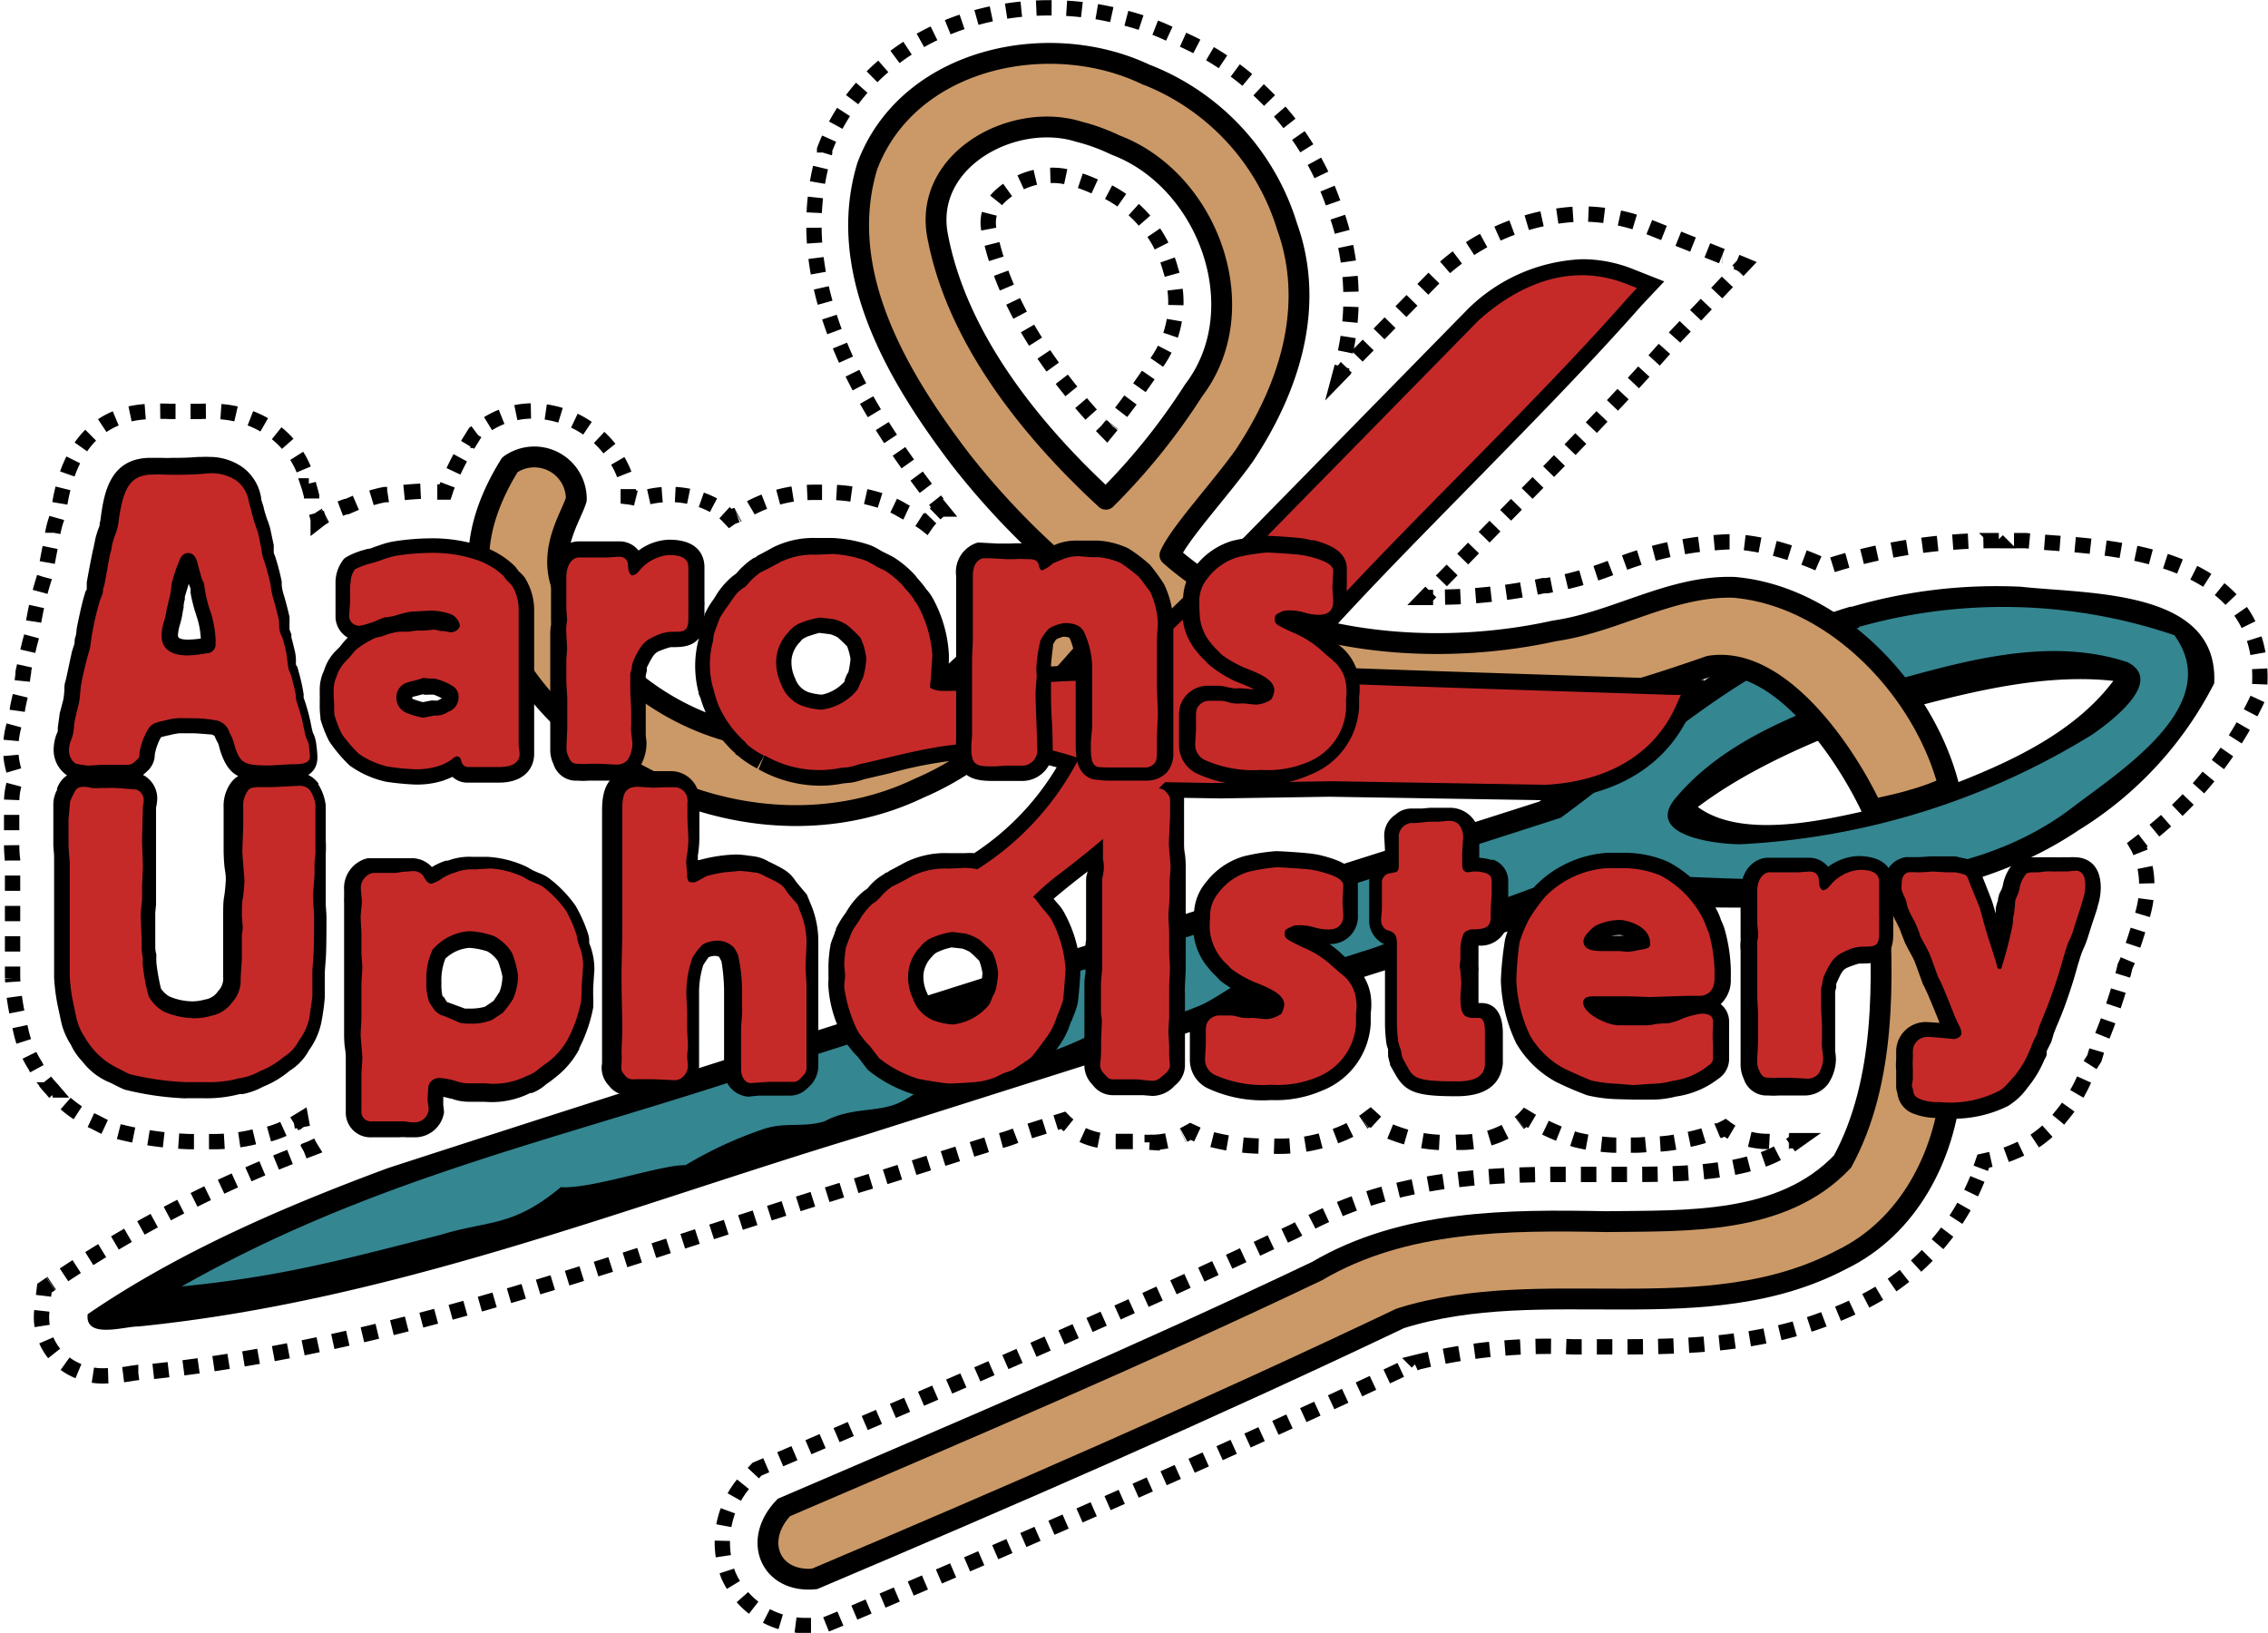
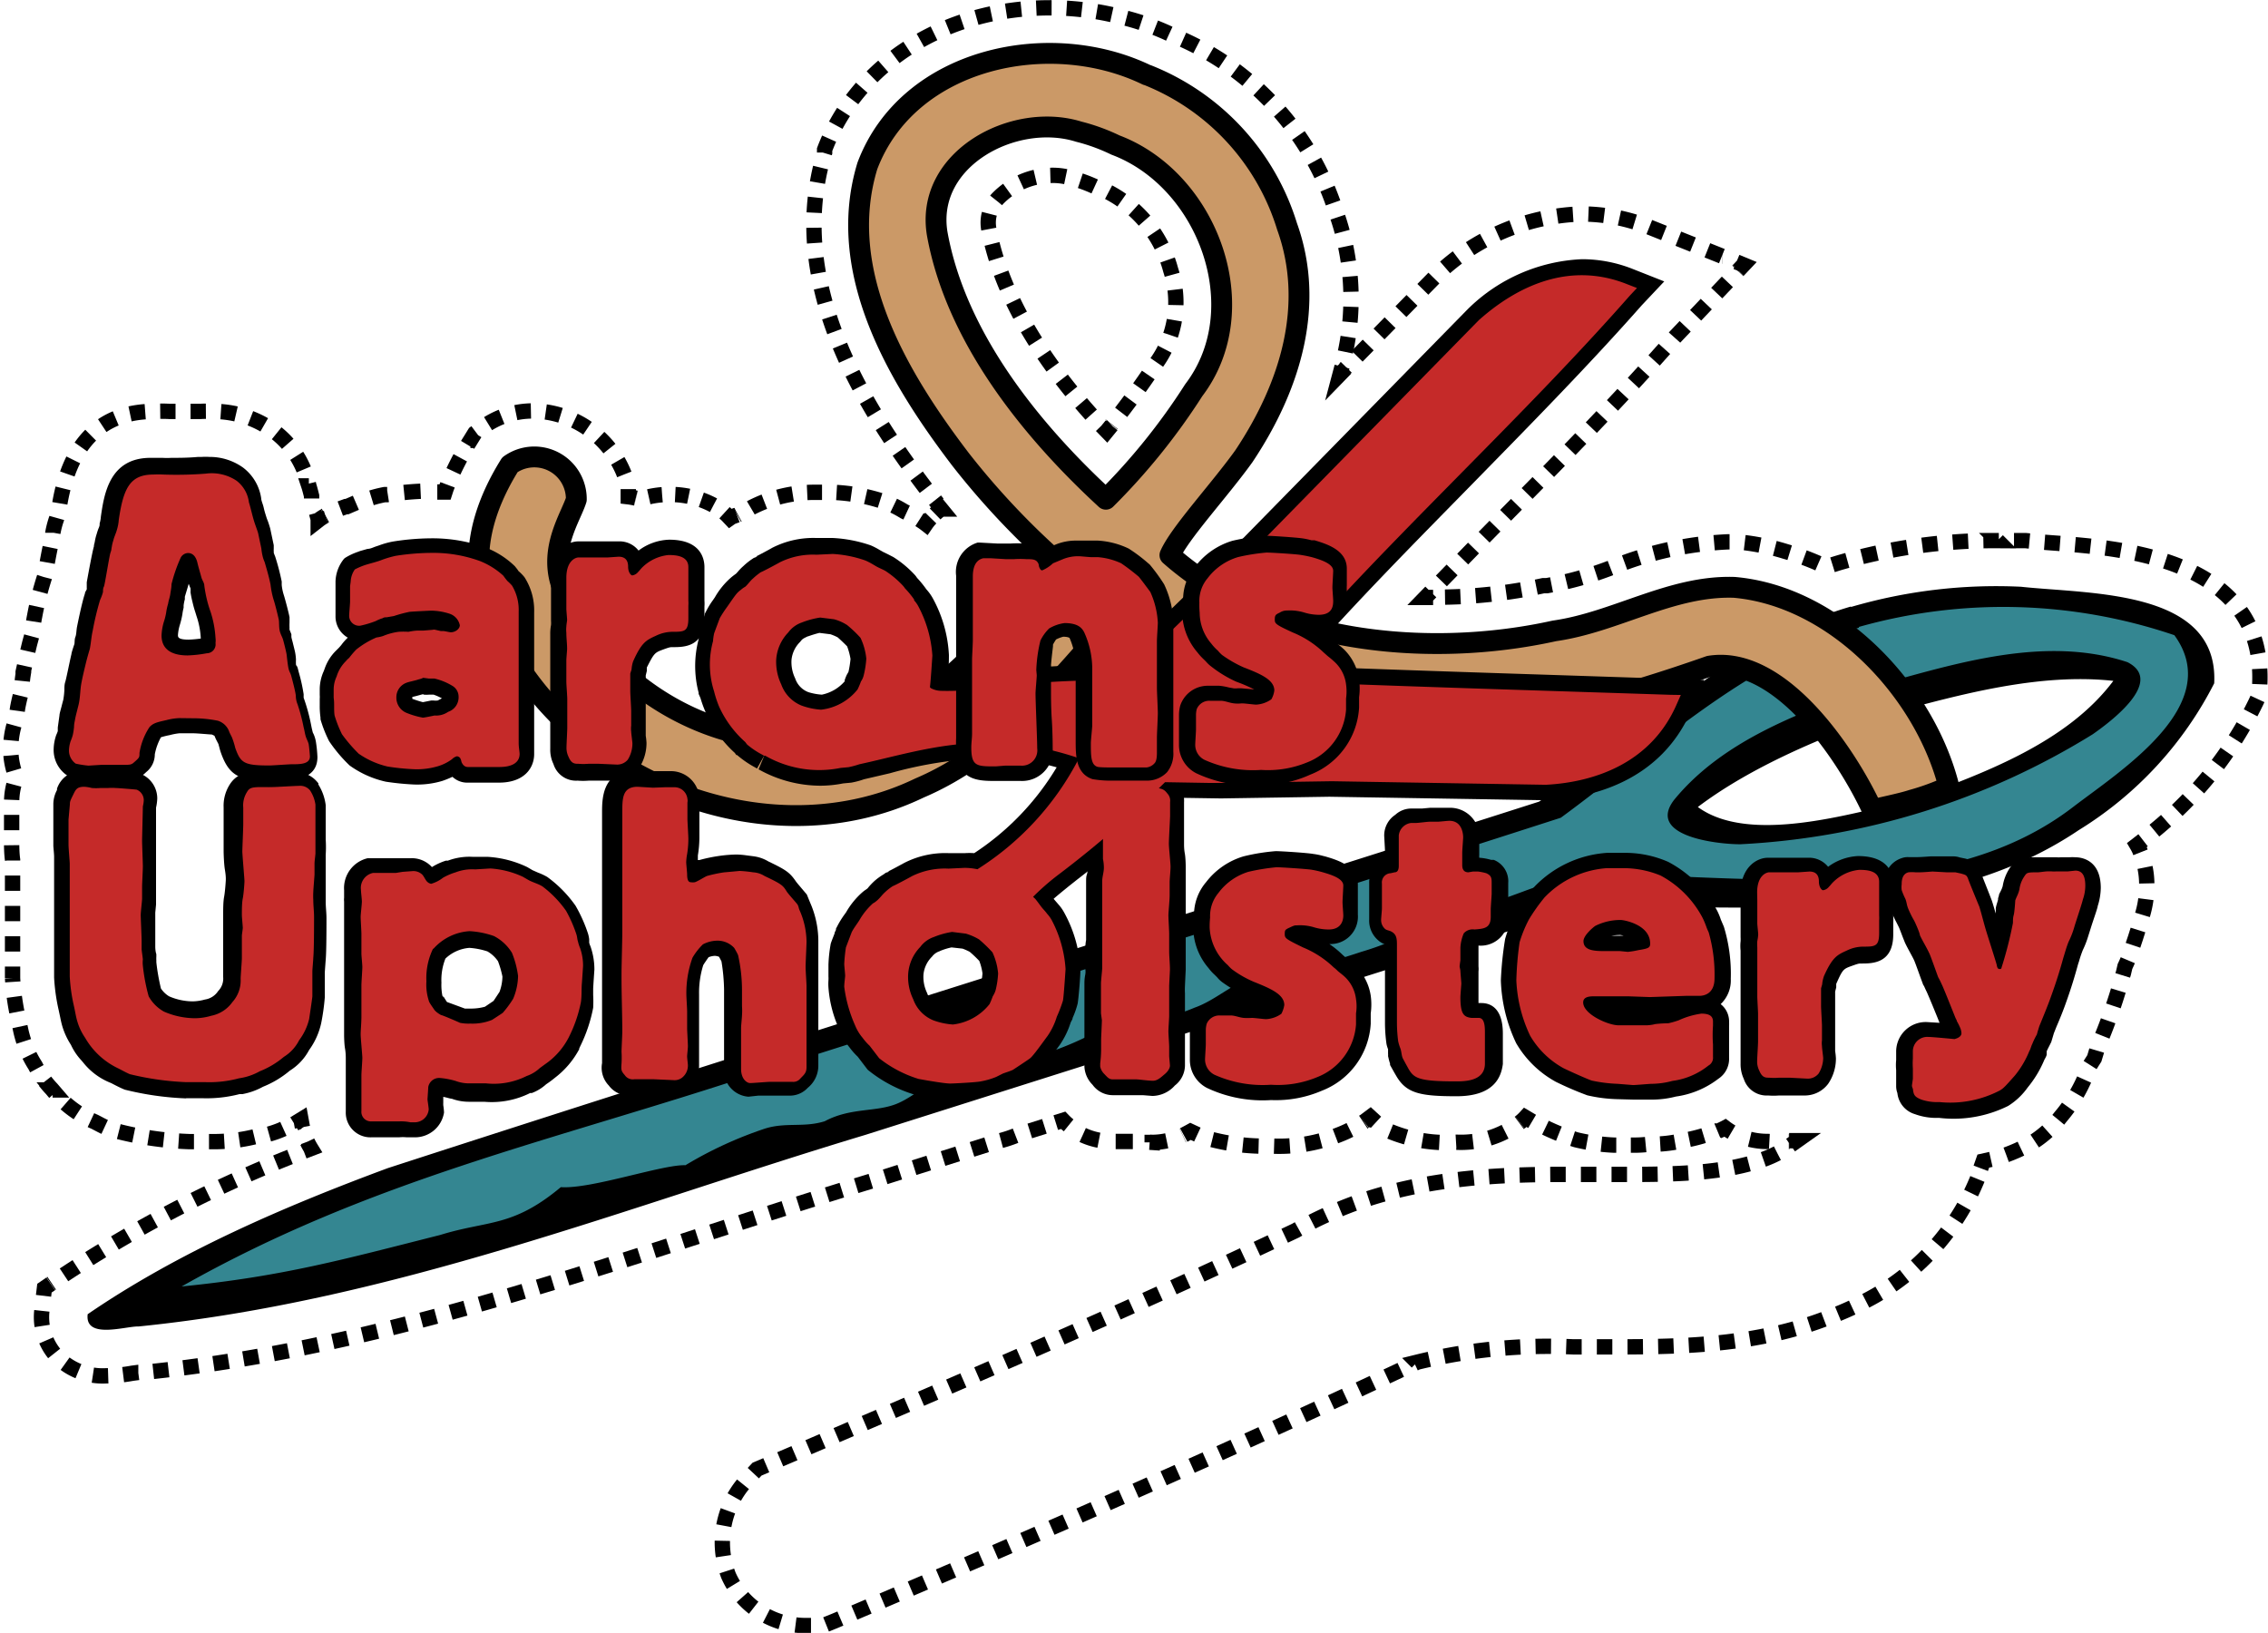
<svg xmlns="http://www.w3.org/2000/svg" id="Layer_1" data-name="Layer 1" viewBox="0 0 147.97 106.53">
  <defs>
    <style>.cls-1,.cls-10,.cls-11,.cls-12,.cls-13,.cls-14,.cls-15,.cls-16,.cls-17,.cls-18,.cls-19,.cls-20,.cls-21,.cls-22,.cls-23,.cls-24,.cls-25,.cls-26,.cls-27,.cls-28,.cls-29,.cls-3,.cls-30,.cls-31,.cls-32,.cls-33,.cls-34,.cls-35,.cls-36,.cls-37,.cls-38,.cls-39,.cls-4,.cls-40,.cls-41,.cls-42,.cls-5,.cls-6,.cls-7,.cls-8,.cls-9{fill:none;}.cls-2{fill:#fff;}.cls-10,.cls-11,.cls-12,.cls-13,.cls-14,.cls-15,.cls-16,.cls-17,.cls-18,.cls-19,.cls-20,.cls-21,.cls-22,.cls-23,.cls-24,.cls-25,.cls-26,.cls-27,.cls-28,.cls-29,.cls-3,.cls-30,.cls-31,.cls-32,.cls-33,.cls-34,.cls-35,.cls-36,.cls-37,.cls-38,.cls-39,.cls-4,.cls-40,.cls-41,.cls-42,.cls-43,.cls-45,.cls-5,.cls-6,.cls-7,.cls-8,.cls-9{stroke:#000;}.cls-10,.cls-11,.cls-12,.cls-13,.cls-14,.cls-15,.cls-16,.cls-17,.cls-18,.cls-19,.cls-20,.cls-21,.cls-22,.cls-23,.cls-24,.cls-25,.cls-26,.cls-27,.cls-28,.cls-29,.cls-3,.cls-30,.cls-31,.cls-32,.cls-33,.cls-34,.cls-35,.cls-36,.cls-37,.cls-38,.cls-39,.cls-4,.cls-40,.cls-41,.cls-42,.cls-5,.cls-6,.cls-7,.cls-8,.cls-9{stroke-miterlimit:10;}.cls-4{stroke-dasharray:0.01 0 0 0;}.cls-5{stroke-dasharray:1 0.99 0.01 0 0 0;}.cls-6{stroke-dasharray:0.01 0 0 0;}.cls-7{stroke-dasharray:1.02 1.01 0.01 0 0 0;}.cls-8{stroke-dasharray:0.01 0 0 0;}.cls-9{stroke-dasharray:0.99 0.98 0.01 0 0 0;}.cls-10{stroke-dasharray:0.01 0 0 0;}.cls-11{stroke-dasharray:0.96 0.95 0.01 0 0 0;}.cls-12{stroke-dasharray:0.01 0 0 0;}.cls-13{stroke-dasharray:0.87 0.86 0.01 0 0 0;}.cls-14{stroke-dasharray:0.01 0 0 0;}.cls-15{stroke-dasharray:0.98 0.97 0.01 0 0 0;}.cls-16{stroke-dasharray:0.01 0 0 0;}.cls-17{stroke-dasharray:1.08 1.07 0.01 0 0 0;}.cls-18{stroke-dasharray:0.01 0 0 0;}.cls-19{stroke-dasharray:0.99 0.98 0.01 0 0 0;}.cls-20{stroke-dasharray:0.01 0 0 0;}.cls-21{stroke-dasharray:0.01 0 0 0;}.cls-22{stroke-dasharray:0.98 0.97 0.01 0 0 0;}.cls-23{stroke-dasharray:0.01 0 0 0;}.cls-24{stroke-dasharray:0.99 0.98 0.01 0 0 0;}.cls-25{stroke-dasharray:0.01 0 0 0;}.cls-26{stroke-dasharray:1.11 1.1 0.01 0 0 0;}.cls-27{stroke-dasharray:0.01 0 0 0;}.cls-28{stroke-dasharray:1.02 1.01 0.01 0 0 0;}.cls-29{stroke-dasharray:0.01 0 0 0;}.cls-30{stroke-dasharray:1.1 1.09 0.01 0 0 0;}.cls-31{stroke-dasharray:0.01 0 0 0;}.cls-32{stroke-dasharray:0.96 0.95 0.01 0 0 0;}.cls-33{stroke-dasharray:0.01 0 0 0;}.cls-34{stroke-dasharray:1.29 1.27 0.01 0 0 0;}.cls-35{stroke-dasharray:0.01 0 0 0;}.cls-36{stroke-dasharray:1 0.99 0.01 0 0 0;}.cls-37{stroke-dasharray:0.01 0 0 0;}.cls-38{stroke-dasharray:1.04 1.03 0.01 0 0 0;}.cls-39{stroke-dasharray:0.01 0 0 0;}.cls-40{stroke-dasharray:1 0.99 0.01 0 0 0;}.cls-41{stroke-dasharray:0.01 0 0 0;}.cls-42{stroke-dasharray:1 0.99 0.01 0 0 0;}.cls-43,.cls-45{fill:#cb9967;stroke-width:1.36px;}.cls-44{fill:#348691;}.cls-45{stroke-linecap:square;stroke-linejoin:round;}.cls-46{opacity:0.46;fill:url(#pattern6035);}.cls-46,.cls-47{isolation:isolate;}.cls-47{opacity:0.46;fill:url(#pattern6142);}.cls-48{fill:#c52a29;}</style>
    <pattern id="pattern6035" data-name="pattern6035" width="89.65" height="87.2" patternTransform="matrix(0.03, 0.02, 0.14, 0.21, -205.52, -238.87)" patternUnits="userSpaceOnUse" viewBox="0 0 89.65 87.19">
      <rect class="cls-1" width="89.65" height="87.2" />
    </pattern>
    <pattern id="pattern6142" data-name="pattern6142" width="89.65" height="87.2" patternTransform="matrix(0.09, 0.02, 0.16, -0.65, 86.94, 539.13)" patternUnits="userSpaceOnUse" viewBox="0 0 89.65 87.19">
      <rect class="cls-1" width="89.65" height="87.2" />
    </pattern>
  </defs>
  <title>AaronsUpholsteryLogo</title>
  <path class="cls-2" d="M365.45,288.38c-.69-.05-1.33-.1-1.91-.16l-.1,0h-.11l-1.62,0a36.09,36.09,0,0,0-10.42,1.47l-.77.24a17.08,17.08,0,0,0-2.63-1,15.34,15.34,0,0,0-3.17-.63h-.61a22.67,22.67,0,0,0-7.45,1.63,22.63,22.63,0,0,1-4.35,1.23l-.12,0-.11,0a32.56,32.56,0,0,1-7,.75h-.72c1.77-1.84,3.55-3.64,5.18-5.3,3.73-3.78,7.59-7.69,11.1-11.68l4.48-4.72L339,267.78a12,12,0,0,0-4.47-.87,14.24,14.24,0,0,0-9.45,4L325,271l-6.24,6.37a17,17,0,0,0-.22-10.46,18.44,18.44,0,0,0-10.73-11.67,16.65,16.65,0,0,0-3-1.1,18.47,18.47,0,0,0-5-.68c-6.79,0-12.55,3.63-14.68,9.25l0,.1,0,.09c-2.57,8.44,2.51,16.5,6.52,21.8.38.5.76,1,1.16,1.47a4.6,4.6,0,0,0-1,1,7.59,7.59,0,0,0-.7-.46c-.19-.11-.38-.2-.6-.31l-.15-.07-.1-.06a7,7,0,0,0-1-.5,12,12,0,0,0-3.57-.69l-.81,0-.25,0a9,9,0,0,0-4.26,1l-.17.1-.73.39-.35.13-.1.07a5.33,5.33,0,0,0-4-1.54,5.92,5.92,0,0,0-1.85.31,5,5,0,0,0-.77-.16,6.34,6.34,0,0,0-6.21-5.6,5.54,5.54,0,0,0-3.36,1.12l-.44.33-.29.47a17.52,17.52,0,0,0-1.66,3.37l-.82,0a19.4,19.4,0,0,0-2.95.24l-.17,0a7.93,7.93,0,0,0-1.29.36l-.19.06-.39.11L254,286l-.08,0-.3.11a6.2,6.2,0,0,0-1.51.78v-.09l-.05-.18c-.07-.24-.15-.49-.25-.77l-.06-.16c0-.13-.07-.26-.1-.39s-.12-.48-.18-.66a6,6,0,0,0-2.3-3.59,6.71,6.71,0,0,0-4-1.27,6.33,6.33,0,0,0-.76,0h-.17c-.58,0-1.09,0-1.54,0h-.33a9.69,9.69,0,0,0-1,0c-3.51,0-5.6,2.16-6.21,6.41v.08l0,.06h0c-.06.15-.11.31-.15.45a6.12,6.12,0,0,0-.24.91l0,.19c-.2.76-.44,2.17-.49,2.46,0,0,0,.07,0,.1a.82.82,0,0,0-.06.16,20,20,0,0,0-.64,2.54c-.06.29-.1.6-.15.92q0,.12,0,.21l-.14.52c-.12.44-.39,1.69-.46,2l0,.15a7.42,7.42,0,0,0-.08.76c0,.08,0,.15,0,.2l-.07.29c-.09.35-.17.71-.21.94,0,0-.06.41-.09.68a5.7,5.7,0,0,0-.36,2,5,5,0,0,0,.36,1.85,4.49,4.49,0,0,0-.3,1.64v1.1s0,1.58,0,1.63,0,.58.06,1l0,.26s0,.83,0,.88v1.09c0,.2,0,.39,0,.59s0,.41,0,.63,0,.19,0,.22,0,.81,0,.85,0,.39,0,.59,0,.56,0,.6c0,.21,0,.42,0,.63s0,.16,0,.22l0,.37c0,.28,0,.55,0,.79a15.79,15.79,0,0,0,.39,2.73c0,.09,0,.18.06.29.06.27.11.53.17.74a6.92,6.92,0,0,0,.86,1.95,6.24,6.24,0,0,0,1.07,1.52l.06.07a7.15,7.15,0,0,0,2.75,2.08l.25.13c.24.13.47.24.82.39l.12.05.12,0a21.77,21.77,0,0,0,4.85.72h1.46a11.34,11.34,0,0,0,2.95-.35l.19,0a7,7,0,0,0,2-.7c.41-.19.71-.33,1-.48a4.66,4.66,0,0,0,.65,1.84,83.92,83.92,0,0,0-16.26,8.34l-1.13.77-.16,1.35a3.81,3.81,0,0,0,.9,3,4.17,4.17,0,0,0,3.28,1.33,10.42,10.42,0,0,0,1.72-.17l.38-.05h.11l.21,0c12.92-1.3,25.06-5.26,36.81-9.08,3.66-1.19,7.44-2.42,11.21-3.56l7.66-2.42a8.67,8.67,0,0,0,1.42-.46l2.92-.92a4.44,4.44,0,0,0,3.23,1.35l1.43,0,.28,0,.89.06a4.72,4.72,0,0,0,2.48-.7,11.67,11.67,0,0,0,5.26,1,10.53,10.53,0,0,0,4.46-.75,7.89,7.89,0,0,0,2-1.14c1.65,1.64,3.91,1.64,5.63,1.64a6.11,6.11,0,0,0,4.49-1.62,8.07,8.07,0,0,0,.71.39,20.5,20.5,0,0,0,2.56,1.07,12.83,12.83,0,0,0,2.49.35l.64,0,.61,0c.14,0,.56,0,1-.06l.27,0a8.69,8.69,0,0,0,2-.25,9.8,9.8,0,0,0,2.74-.88,4.49,4.49,0,0,0,2.8.89,7.4,7.4,0,0,0,1,0H348l.55,0a8.39,8.39,0,0,1-2.13,1.17c-2.59.94-5.8,1-8.9,1h-1.21c-1,0-2.06,0-3.1,0-4.57,0-9.9.28-14.8,2.4a23.63,23.63,0,0,0-2.57,1.27c-10.54,5-21.48,9.71-32.06,14.25l-3.07,1.31-.42.45a6,6,0,0,0-1.44,6.49,5.5,5.5,0,0,0,5.2,3.26l.66,0,.45-.05.62-.25c14.95-6.33,27-11.7,38-16.88a35.84,35.84,0,0,1,10.17-1h3.06c4.54,0,9.35-.16,13.95-2.05a18.89,18.89,0,0,0,2-.91,15.61,15.61,0,0,0,7.77-9.06,10.33,10.33,0,0,0,3-1.09,7,7,0,0,0,2.05-1.81,10,10,0,0,0,1.57-2.53,4.82,4.82,0,0,0,.25-.63l0-.06L368,322l.21-.7.13-.32c.22-.54.47-1.16.6-1.55.45-1.21.69-2.06.88-2.74l.08-.26L370,316a7.36,7.36,0,0,0,.44-1.13l.25-.75c.26-.82.37-1.18.42-1.38a6.61,6.61,0,0,0,.31-2,5.34,5.34,0,0,0-.66-2.7,25.56,25.56,0,0,0,7.79-9.31l.25-.54,0-.58C379.23,289.42,369.92,288.72,365.45,288.38Zm-69-22.46a5,5,0,0,1,3.62-1.55,4.29,4.29,0,0,1,1.2.17,10,10,0,0,1,1.62.59l.11.05.11,0a8.08,8.08,0,0,1,4.66,5.37,6.77,6.77,0,0,1-.89,6l-.11.16c-1,1.51-2.17,3.08-3.17,4.31-3.33-3.5-6.76-8.17-7.7-13.21A2.31,2.31,0,0,1,296.42,265.92Z" transform="translate(-231.36 -252.95)" />
  <path class="cls-3" d="M324.86,291.93h-.5l.35-.36" transform="translate(-231.36 -252.95)" />
  <path class="cls-4" d="M325.4,290.85h0" transform="translate(-231.36 -252.95)" />
  <path class="cls-5" d="M325.4,290.85c1.42-1.47,2.83-2.89,4.14-4.23,3.73-3.78,7.59-7.69,11.1-11.68l4.13-4.35" transform="translate(-231.36 -252.95)" />
  <polyline class="cls-3" points="113.41 17.64 113.75 17.28 113.29 17.09" />
  <line class="cls-6" x1="112.35" y1="16.71" x2="112.34" y2="16.71" />
  <path class="cls-7" d="M343.7,269.66,339,267.78a12,12,0,0,0-4.47-.87,14.24,14.24,0,0,0-9.45,4L325,271l-5.89,6" transform="translate(-231.36 -252.95)" />
  <path class="cls-3" d="M319.14,277l-.35.36.13-.49" transform="translate(-231.36 -252.95)" />
  <path class="cls-8" d="M319.14,275.92h0" transform="translate(-231.36 -252.95)" />
  <path class="cls-9" d="M319.14,275.91a16.77,16.77,0,0,0-.57-9,18.44,18.44,0,0,0-10.73-11.67,16.65,16.65,0,0,0-3-1.1,18.47,18.47,0,0,0-5-.68c-6.79,0-12.55,3.63-14.68,9.25l0,.1,0,.09c-2.57,8.44,2.51,16.5,6.52,21.8.28.37.56.73.85,1.09" transform="translate(-231.36 -252.95)" />
  <path class="cls-3" d="M292.45,285.78l.31.38a3,3,0,0,0-.39.32" transform="translate(-231.36 -252.95)" />
  <path class="cls-3" d="M292.09,286.75a3,3,0,0,0-.32.39c-.14-.11-.28-.2-.42-.29" transform="translate(-231.36 -252.95)" />
  <path class="cls-10" d="M290.51,286.4h0" transform="translate(-231.36 -252.95)" />
  <path class="cls-11" d="M290.51,286.39l0,0-.15-.07-.1-.06a7,7,0,0,0-1-.5,12,12,0,0,0-3.57-.69l-.81,0-.25,0a9,9,0,0,0-4.26,1l-.17.1-.73.39" transform="translate(-231.36 -252.95)" />
  <path class="cls-3" d="M279.44,286.55l-.35.13-.1.07c-.11-.12-.24-.24-.36-.35" transform="translate(-231.36 -252.95)" />
  <path class="cls-12" d="M277.92,285.91h0" transform="translate(-231.36 -252.95)" />
  <path class="cls-13" d="M277.91,285.91a6,6,0,0,0-2.94-.7,5.92,5.92,0,0,0-1.85.31l-.27-.07" transform="translate(-231.36 -252.95)" />
  <path class="cls-3" d="M272.84,285.45a3.86,3.86,0,0,0-.49-.09c0-.17,0-.33,0-.5" transform="translate(-231.36 -252.95)" />
  <path class="cls-14" d="M272.1,283.91h0" transform="translate(-231.36 -252.95)" />
  <path class="cls-15" d="M272.09,283.9a6.51,6.51,0,0,0-5.95-4.14,5.54,5.54,0,0,0-3.36,1.12l-.44.33-.29.47a18.55,18.55,0,0,0-1.49,2.9" transform="translate(-231.36 -252.95)" />
  <path class="cls-3" d="M260.56,284.58c-.06.16-.12.31-.17.47l-.5,0" transform="translate(-231.36 -252.95)" />
  <path class="cls-16" d="M258.81,285h0" transform="translate(-231.36 -252.95)" />
  <path class="cls-17" d="M258.8,285a20.78,20.78,0,0,0-2.18.22l-.17,0a7.93,7.93,0,0,0-1.29.36l-.19.06-.39.11L254,286l-.08,0-.3.11a8.92,8.92,0,0,0-1.09.5" transform="translate(-231.36 -252.95)" />
  <path class="cls-3" d="M252.54,286.62a3.41,3.41,0,0,0-.42.28v-.09l-.05-.18-.06-.22" transform="translate(-231.36 -252.95)" />
  <path class="cls-18" d="M251.69,285.48h0" transform="translate(-231.36 -252.95)" />
  <path class="cls-19" d="M251.69,285.47c0-.05,0-.11,0-.16-.06-.24-.12-.48-.18-.66a6,6,0,0,0-2.3-3.59,6.71,6.71,0,0,0-4-1.27,6.33,6.33,0,0,0-.76,0h-.17c-.58,0-1.09,0-1.54,0h-.33a9.69,9.69,0,0,0-1,0c-3.51,0-5.6,2.16-6.21,6.41v.08l0,.06h0c-.06.15-.11.31-.15.45a6.12,6.12,0,0,0-.24.91l0,.19c-.2.76-.44,2.17-.49,2.46,0,0,0,.07,0,.1a.82.82,0,0,0-.06.16,20,20,0,0,0-.64,2.54c-.06.29-.1.6-.15.92q0,.12,0,.21l-.14.52c-.12.44-.39,1.69-.46,2l0,.15a7.42,7.42,0,0,0-.08.76c0,.08,0,.15,0,.2l-.07.29c-.09.35-.17.71-.21.94,0,0-.06.41-.09.68a5.7,5.7,0,0,0-.36,2,5,5,0,0,0,.36,1.85,4.49,4.49,0,0,0-.3,1.64v1.1s0,1.58,0,1.63,0,.58.06,1l0,.26s0,.83,0,.88v1.09c0,.2,0,.39,0,.59s0,.41,0,.63,0,.19,0,.22,0,.81,0,.85,0,.39,0,.59,0,.56,0,.6c0,.21,0,.42,0,.63s0,.16,0,.22l0,.37c0,.28,0,.55,0,.79a15.79,15.79,0,0,0,.39,2.73c0,.09,0,.18.06.29.06.27.11.53.17.74a6.92,6.92,0,0,0,.86,1.95,6.24,6.24,0,0,0,1.07,1.52l.06.07a7.15,7.15,0,0,0,2.75,2.08l.25.13c.24.13.47.24.82.39l.12.05.12,0a21.77,21.77,0,0,0,4.85.72h1.46a11.34,11.34,0,0,0,2.95-.35l.19,0a7,7,0,0,0,2-.7l.53-.25" transform="translate(-231.36 -252.95)" />
  <path class="cls-3" d="M250.56,326.27,251,326l.09.49" transform="translate(-231.36 -252.95)" />
  <path class="cls-20" d="M251.4,327.43h0" transform="translate(-231.36 -252.95)" />
  <path class="cls-3" d="M251.41,327.44a4.77,4.77,0,0,0,.24.44l-.47.18" transform="translate(-231.36 -252.95)" />
  <path class="cls-21" d="M250.28,328.43h0" transform="translate(-231.36 -252.95)" />
  <path class="cls-22" d="M250.28,328.43a81.25,81.25,0,0,0-14.89,7.79l-.71.48" transform="translate(-231.36 -252.95)" />
  <polyline class="cls-3" points="3.31 83.76 2.9 84.04 2.84 84.54" />
  <path class="cls-23" d="M234.09,338.46h0" transform="translate(-231.36 -252.95)" />
  <path class="cls-24" d="M234.09,338.47a3.81,3.81,0,0,0,.91,2.91,4.17,4.17,0,0,0,3.28,1.33,10.42,10.42,0,0,0,1.72-.17l.38-.05h.11l.21,0c12.92-1.3,25.06-5.26,36.81-9.08,3.66-1.19,7.44-2.42,11.21-3.56l7.66-2.42a8.67,8.67,0,0,0,1.42-.46l2.44-.77" transform="translate(-231.36 -252.95)" />
  <path class="cls-3" d="M300.24,326.19l.48-.15a4,4,0,0,0,.36.33" transform="translate(-231.36 -252.95)" />
  <path class="cls-25" d="M302,327h0" transform="translate(-231.36 -252.95)" />
  <path class="cls-26" d="M302,327a4.55,4.55,0,0,0,1.93.42l1.43,0,.28,0,.89.06a4.68,4.68,0,0,0,2-.46" transform="translate(-231.36 -252.95)" />
  <path class="cls-3" d="M308.59,327l.44-.24.45.21" transform="translate(-231.36 -252.95)" />
  <path class="cls-27" d="M310.44,327.29h0" transform="translate(-231.36 -252.95)" />
  <path class="cls-28" d="M310.45,327.3a14,14,0,0,0,3.84.42,10.53,10.53,0,0,0,4.46-.75,8.46,8.46,0,0,0,1.61-.84" transform="translate(-231.36 -252.95)" />
  <path class="cls-3" d="M320.36,326.13l.4-.3.37.34" transform="translate(-231.36 -252.95)" />
  <path class="cls-29" d="M322.05,326.76h0" transform="translate(-231.36 -252.95)" />
  <path class="cls-30" d="M322.06,326.77a9.66,9.66,0,0,0,4.33.7,6.34,6.34,0,0,0,4.13-1.29" transform="translate(-231.36 -252.95)" />
  <path class="cls-3" d="M330.52,326.18a2.82,2.82,0,0,0,.36-.33l.44.26" transform="translate(-231.36 -252.95)" />
-   <path class="cls-31" d="M332.18,326.52h0" transform="translate(-231.36 -252.95)" />
  <path class="cls-32" d="M332.19,326.52a14.08,14.08,0,0,0,2,.79,12.83,12.83,0,0,0,2.49.35l.64,0,.61,0c.14,0,.56,0,1-.06l.27,0a8.69,8.69,0,0,0,2-.25,10,10,0,0,0,2.29-.67" transform="translate(-231.36 -252.95)" />
  <path class="cls-3" d="M343.46,326.74a4.54,4.54,0,0,0,.45-.21,4.38,4.38,0,0,0,.42.28" transform="translate(-231.36 -252.95)" />
  <path class="cls-33" d="M345.51,327.28h0" transform="translate(-231.36 -252.95)" />
  <path class="cls-34" d="M345.52,327.28a4.86,4.86,0,0,0,1.19.14,7.4,7.4,0,0,0,1,0h.4" transform="translate(-231.36 -252.95)" />
  <path class="cls-3" d="M348.09,327.37l.5,0-.41.29" transform="translate(-231.36 -252.95)" />
  <path class="cls-35" d="M347.33,328.19h0" transform="translate(-231.36 -252.95)" />
  <path class="cls-36" d="M347.32,328.19a7.45,7.45,0,0,1-.86.38c-2.59.94-5.8,1-8.9,1h-1.21c-1,0-2.06,0-3.1,0-4.57,0-9.9.28-14.8,2.4a23.63,23.63,0,0,0-2.57,1.27c-10.54,5-21.48,9.71-32.06,14.25l-3.07,1.31-.42.45a6,6,0,0,0-1.44,6.49,5.5,5.5,0,0,0,5.2,3.26l.66,0,.45-.05.62-.25c14.95-6.33,27-11.7,38-16.88a35.84,35.84,0,0,1,10.17-1h3.06c4.54,0,9.35-.16,13.95-2.05a18.89,18.89,0,0,0,2-.91,15.56,15.56,0,0,0,7.6-8.59" transform="translate(-231.36 -252.95)" />
  <path class="cls-3" d="M360.59,329.17c.06-.16.12-.32.17-.47l.49-.11" transform="translate(-231.36 -252.95)" />
  <path class="cls-37" d="M362.24,328.29h0" transform="translate(-231.36 -252.95)" />
  <path class="cls-38" d="M362.25,328.29a11.32,11.32,0,0,0,1.51-.68,7,7,0,0,0,2.05-1.81,10,10,0,0,0,1.57-2.53,4.82,4.82,0,0,0,.25-.63l0-.06L368,322l.21-.7.13-.32c.22-.54.47-1.16.6-1.55.45-1.21.69-2.06.88-2.74l.08-.26L370,316a7.36,7.36,0,0,0,.44-1.13l.25-.75c.26-.82.37-1.18.42-1.38a6.61,6.61,0,0,0,.31-2,5.66,5.66,0,0,0-.44-2.26" transform="translate(-231.36 -252.95)" />
  <path class="cls-3" d="M371,308.52a3.61,3.61,0,0,0-.22-.44l.4-.31" transform="translate(-231.36 -252.95)" />
  <path class="cls-39" d="M371.91,307.14h0" transform="translate(-231.36 -252.95)" />
  <path class="cls-40" d="M371.92,307.14a24.8,24.8,0,0,0,6.62-8.37l.25-.54,0-.58c.41-8.23-8.9-8.93-13.37-9.27-.69-.05-1.33-.1-1.91-.16l-.1,0h-.11l-1.62,0a36.09,36.09,0,0,0-10.42,1.47l-.77.24a17.08,17.08,0,0,0-2.63-1,15.34,15.34,0,0,0-3.17-.63h-.61a22.67,22.67,0,0,0-7.45,1.63,22.63,22.63,0,0,1-4.35,1.23l-.12,0-.11,0a32.56,32.56,0,0,1-7,.75h-.22" transform="translate(-231.36 -252.95)" />
  <path class="cls-3" d="M303.88,280.7l-.31.38-.35-.36" transform="translate(-231.36 -252.95)" />
  <path class="cls-41" d="M302.56,280h0" transform="translate(-231.36 -252.95)" />
  <path class="cls-42" d="M302.55,280c-3-3.35-5.83-7.58-6.68-12.11a2.31,2.31,0,0,1,.55-1.95,5,5,0,0,1,3.62-1.55,4.29,4.29,0,0,1,1.2.17,10,10,0,0,1,1.62.59l.11.05.11,0a8.08,8.08,0,0,1,4.66,5.37,6.77,6.77,0,0,1-.89,6l-.11.16c-.9,1.36-1.93,2.76-2.86,3.92" transform="translate(-231.36 -252.95)" />
  <g id="layer1">
-     <path id="path4175" class="cls-43" d="M359.54,309.84s-1.47.28-2.86.63c-.85.21-2.79.63-2.79.63.37,5.74.52,12.42-2.32,17.63-3.92,4.14-10.16,3.85-15.41,3.92-6.4-.12-13.18-.12-18.88,3.23-11.45,5.46-23.13,10.42-34.78,15.42-2.06,2.15-.88,4.93,2,4.66,12.84-5.44,25.62-11,38.22-17,9.36-2.94,19.87.87,28.81-3.84,4.34-2.11,6.71-6.72,7.13-11.36.51-4.23,1.29-9.69.91-13.94Z" transform="translate(-231.36 -252.95)" />
    <path id="path4198-0" class="cls-44" d="M372.34,293.27c-7-1.68-10.7-1-15.54-1.11l-9.29,2.91-15.37,10.71L297.3,317l-42,13.47c-5.22,2.55-10.76,3.79-15.57,8,7.88.16,13.23-2.13,19.63-3.39l36.92-11.36,38-12.55,12.28.55a62.86,62.86,0,0,0,14.55-2.29c3.94-2.24,8.06-3.78,11.46-8l2.22-4C374.18,296.05,375.2,295,372.34,293.27Zm-2.55,3.63c-.39,1.82.51,3.32-12.63,8.38-7.55,2.52-13.12,3-16.29.85,3.22-4.61,9.15-6.5,15.41-8.05C360.17,297,364.06,295.83,369.79,296.9Z" transform="translate(-231.36 -252.95)" />
    <path id="rect4159" d="M352.12,292.52c-8,2.33-13.7,8.42-20.35,12.73-25,8-50.13,15.8-75.11,23.91-6.85,2.54-13.68,5.49-19.58,9.53-.2,1.67,2.49.77,3.32.8,16.6-1.67,31.81-7.8,47.42-12.5l47.35-15c10.84.17,22.77,1.21,31.81-4.88a24.07,24.07,0,0,0,8.84-9.58c.31-6.14-8.1-5.81-12.61-6.3a33.77,33.77,0,0,0-11.09,1.32Zm.52,1.33a34.7,34.7,0,0,1,20.58.54c3.32,4.55-3.5,8.83-6.62,11.22-8.17,6.27-20.18,4.57-30.47,4.36-3.14-.17-5.7,1.53-8.65,2.19l-2.82.89a18.35,18.35,0,0,1-4.49,2,37.68,37.68,0,0,1-7.05,1.64c-1.34.42-2.48,1.53-3.82,2a12.75,12.75,0,0,1-5.39,1,21.67,21.67,0,0,1-5.73,2.4c-1.48.45-3.17.28-4.36.66-1.62.52-2.67,1.66-3.88,2.18-1.38.6-3.05.25-4.77,1.17-1.37.43-2.53.05-3.9.48a25.92,25.92,0,0,0-5.19,2.39c-1.49-.06-6.15,1.57-8.13,1.43-3.16,2.64-4.74,2.15-7.87,3.12-6.37,1.61-10.25,2.7-16.87,3.36,12.36-7,24.14-9.46,37.56-13.91,17.47-5.57,35-11.05,52.42-16.67,6.16-4.51,11.82-10,19.45-12.4Zm1.26,3.77c-4.87,1.7-10.1,3.57-13.33,7.53-1.79,2.37,2.85,2.88,4.33,2.88a48.29,48.29,0,0,0,23-7.18c1.07-.75,4.74-3.44,2.26-4.7-5.36-1.77-11.19.09-16.23,1.47Zm.77,1.88c4.69-1.28,9.79-2.65,14.57-2.13-3,4-8.35,6-13.11,7.73-4.18,1-10.67,2.93-14,.5C345.57,303,350.26,301,354.67,299.5Z" transform="translate(-231.36 -252.95)" />
    <path id="path4173" class="cls-45" d="M306.18,257.84c-6.34-3.07-15.56-1.13-18.23,5.93-2.11,6.92,2,13.8,6.07,19.14a50.54,50.54,0,0,0,6.3,6.7c-4.07,4.51-8,10.07-14.36,11.31-7.34,1.57-15.32-3.05-18-9.9-.75-2.37.65-4.35,1-5.48a2.74,2.74,0,0,0-4.33-2.27c-1.68,2.69-2.76,6-1.45,9.09,3.85,10.88,17.62,17.08,28.17,12,5.36-2.28,9.05-7,12.8-11.23a29.25,29.25,0,0,0,20.12,7.14c6.4,0,12.63-1.76,18.62-3.86,4.55-.74,8.89,5.63,10.62,9.37,1-.23,2-.44,2.58-.63a16,16,0,0,0,2.42-.88c-1.59-6.27-7.41-12.42-14-13-4.11-.14-7.72,2.27-11.74,2.84-8.14,1.8-18.49.88-25.08-4.94.61-1.41,3.22-4.22,4.82-6.45,3.08-4.61,4.65-9.92,2.82-15a15.52,15.52,0,0,0-9.1-9.87Zm-2.05,4.57c6.06,2.28,9.15,10.7,5.11,16a41.61,41.61,0,0,1-5.73,7.11c-4.93-4.54-9.78-10.58-11-17.3-.83-4.9,5-8,9.23-6.68A12.43,12.43,0,0,1,304.13,262.41Z" transform="translate(-231.36 -252.95)" />
    <path id="path4173-4" class="cls-46" d="M306.62,258c-6.34-3.07-15.56-1.13-18.24,5.92-2.11,6.92,2,13.81,6.07,19.14a50.62,50.62,0,0,0,6.31,6.7c-4.08,4.51-8,10.07-14.36,11.31-7.35,1.58-15.33-3.05-18-9.9-.76-2.36.64-4.35,1-5.48a2.74,2.74,0,0,0-4.32-2.27c-1.69,2.7-2.77,6-1.46,9.09,3.85,10.88,17.63,17.08,28.18,12,5.36-2.29,9.05-7,12.8-11.24a29.3,29.3,0,0,0,20.11,7.15c6.4,0,12.63-1.77,18.63-3.87,4.55-.74,8.88,5.63,10.62,9.37,1-.23,2-.44,2.57-.63a16,16,0,0,0,2.42-.88c-1.59-6.27-7.41-12.42-14-13-4.11-.14-7.73,2.27-11.74,2.84-8.15,1.8-18.5.88-25.09-4.94.61-1.41,3.23-4.22,4.82-6.45,3.09-4.61,4.66-9.92,2.82-15a15.44,15.44,0,0,0-9.09-9.86Zm-2.06,4.56c6.07,2.28,9.15,10.7,5.11,16a41.13,41.13,0,0,1-5.73,7.11c-4.92-4.54-9.77-10.57-11-17.29-.83-4.91,5-8.05,9.23-6.69A12,12,0,0,1,304.56,262.53Z" transform="translate(-231.36 -252.95)" />
    <path id="path4175-3" class="cls-47" d="M359.72,309.77s-1.48.28-2.86.63c-.85.21-2.79.63-2.79.63.37,5.74.52,12.42-2.32,17.63-3.92,4.14-10.16,3.85-15.42,3.92-6.39-.12-13.18-.12-18.87,3.23-11.45,5.46-23.13,10.42-34.79,15.42-2.05,2.15-.87,4.92,2,4.66,12.83-5.44,25.62-11,38.22-17,9.36-2.94,19.86.87,28.81-3.84,4.33-2.11,6.71-6.72,7.13-11.36C359.32,319.47,360.1,314,359.72,309.77Z" transform="translate(-231.36 -252.95)" />
  </g>
  <path d="M248.94,303.88c-1.89,0-2.61-.26-3.16-1.8a3.68,3.68,0,0,1-.11-.37l-.06-.22-.17-.33-.09-.21h0l-.17-.08c-.12,0-.93-.08-1.25-.08h-.87a4.24,4.24,0,0,0-.63.12,5.18,5.18,0,0,0-.57.14,3.78,3.78,0,0,0-.4,1.11,1.47,1.47,0,0,1-.56,1.16,1.87,1.87,0,0,1-1.65.53l-1.3,0-.29,0-.53,0a3.34,3.34,0,0,1-1.33-.27h0a2,2,0,0,1-.94-1.68,3,3,0,0,1,.17-1,2.16,2.16,0,0,0,.1-.25v-.06l0-.06s0-.08,0-.12l.11-.79c0-.11.08-.36.14-.6s.09-.34.11-.42a5.26,5.26,0,0,0,.07-.63c0-.18,0-.36.06-.54s.32-1.49.4-1.8c0-.1.16-.56.19-.65s0-.31.07-.48.06-.46.11-.68c0,0,.31-1.57.51-2.14,0-.09.07-.18.12-.28a1,1,0,0,0,0-.1v-.1c0-.09,0-.18,0-.26.06-.34.36-2,.47-2.35v-.07l.05-.2a3.4,3.4,0,0,1,.13-.54,3.68,3.68,0,0,1,.12-.36.86.86,0,0,0,.07-.21l0-.06,0-.05a1.94,1.94,0,0,0,.08-.44c.21-1.45.55-3.84,3.24-3.84.12,0,.43,0,.77,0a5.53,5.53,0,0,0,.6,0c.5,0,1.08,0,1.73-.06h.24a4,4,0,0,1,.5,0,3.73,3.73,0,0,1,2.19.69,3.07,3.07,0,0,1,1.19,2c0,.16.11.38.16.6s.08.32.13.48.08.26.13.38.12.35.17.52l.23,1.09c0,.11,0,.18,0,.26a.49.49,0,0,0,0,.12l0,.11a2.34,2.34,0,0,0,.09.24l.06.19a14.84,14.84,0,0,1,.37,1.45l0,.23a3.2,3.2,0,0,0,.13.63c.1.31.34,1.23.38,1.47l0,.36a3.16,3.16,0,0,0,0,.32,1.12,1.12,0,0,0,0,.13l.12.3,0,.08,0,.08c0,.07.06.25.1.42s.12.48.14.58a3.28,3.28,0,0,1,.06.49,3.11,3.11,0,0,0,0,.32h0s0,.05.05.1.09.24.12.36a11.36,11.36,0,0,1,.33,1.48c0,.14,0,.18,0,.23a11.81,11.81,0,0,1,.48,1.74l.05.25.06.25a.37.37,0,0,0,.05.11,2.15,2.15,0,0,1,.16.52,8.54,8.54,0,0,1,.1,1c0,1-.73,1.51-2.16,1.51l-.65,0Zm-5.52-12,0,.17a2.57,2.57,0,0,0-.08.4v.07l0,.08a3.1,3.1,0,0,0-.08.42,5.65,5.65,0,0,1-.17.71,2.91,2.91,0,0,0-.12.65c0,.13,0,.3.7.3a7.72,7.72,0,0,0,.79-.07,5.26,5.26,0,0,0-.28-1.47l-.07-.23a6.75,6.75,0,0,1-.19-.68,6,6,0,0,1-.13-.64,2,2,0,0,0,0-.26l-.05-.11a1.34,1.34,0,0,0-.07-.18l-.06.21Z" transform="translate(-231.36 -252.95)" />
  <path d="M243.06,299.8a3.77,3.77,0,0,0-.84.13c-.62.14-.86.19-1.11.46a4.3,4.3,0,0,0-.65,1.68c0,.27,0,.3-.27.54s-.24.24-.94.24l-1.3,0-.82.05a6.35,6.35,0,0,1-.83-.13,1.05,1.05,0,0,1-.44-.82,2,2,0,0,1,.11-.65,3.17,3.17,0,0,0,.14-.4,4.34,4.34,0,0,0,.08-.52c0-.21.05-.38.08-.56s.21-.84.24-1c.08-.4.08-.81.14-1.19s.3-1.38.38-1.68.13-.46.19-.67c.08-.41.1-.81.19-1.19a18.51,18.51,0,0,1,.48-2,2.92,2.92,0,0,0,.19-.52c0-.11,0-.24.06-.35s.35-2,.43-2.22.05-.24.08-.35a2.56,2.56,0,0,1,.11-.46c.05-.22.16-.43.22-.65a2.93,2.93,0,0,0,.13-.68c.3-2.05.73-2.95,2.25-2.95a6.56,6.56,0,0,1,.67,0,24.65,24.65,0,0,0,2.76-.06,2.92,2.92,0,0,1,2,.46,2.1,2.1,0,0,1,.81,1.41c.11.35.19.73.3,1.11s.21.6.3.9l.21,1a3.85,3.85,0,0,0,.08.49,2.21,2.21,0,0,0,.14.41c.05.19.27.89.38,1.46a5.66,5.66,0,0,0,.19.95c.11.32.32,1.19.35,1.35s0,.54.08.79.14.32.19.48.22.84.24,1,.06.57.11.84.14.35.19.54.27,1,.3,1.3a1.47,1.47,0,0,0,.11.55,11.82,11.82,0,0,1,.4,1.51c.06.22.08.41.14.6s.16.35.19.51.08.73.08.79c0,.51-.65.51-1.16.51-.22,0-1.25.08-1.49.08-1.65,0-1.87-.16-2.22-1.14a5.19,5.19,0,0,0-.22-.7l-.16-.32a1.15,1.15,0,0,0-.76-.76,8.17,8.17,0,0,0-1.65-.16Zm-.86-6.88a4,4,0,0,1-.14.57,3.48,3.48,0,0,0-.16.92c0,.92.68,1.3,1.7,1.3a8.07,8.07,0,0,0,1.25-.14.58.58,0,0,0,.57-.67,1.23,1.23,0,0,0,0-.33,6.75,6.75,0,0,0-.32-1.7,7.44,7.44,0,0,1-.25-.84,8.85,8.85,0,0,1-.16-.87c0-.19-.14-.35-.19-.54s-.22-.76-.27-1c-.16-.59-.51-.59-.62-.59a.57.57,0,0,0-.46.3,10,10,0,0,0-.6,1.73c0,.22-.05.43-.08.65s-.11.4-.14.62A3.78,3.78,0,0,0,242.2,292.92Z" transform="translate(-231.36 -252.95)" />
  <path d="M258.33,304.13a17.73,17.73,0,0,1-1.79-.18,6.41,6.41,0,0,1-2.37-1.06,9.52,9.52,0,0,1-1.34-1.59,8.22,8.22,0,0,1-.56-1.42l0-.11a5.42,5.42,0,0,1-.05-.81c0-.14,0-.28,0-.42a1.56,1.56,0,0,0,0-.25c0-.12,0-.24,0-.36a2.91,2.91,0,0,1,.26-1.19l.06-.16a3.05,3.05,0,0,1,.71-1.15l.23-.23.14-.16a3.62,3.62,0,0,1,.36-.42l.07-.07a1.59,1.59,0,0,1-.8-1.41c0-.08,0-.31,0-.53s0-.33,0-.4,0-.46,0-.51,0-.51,0-.51v-.3a2.45,2.45,0,0,1,.56-1.49l0,0,.06-.05a4,4,0,0,1,.82-.39l.16-.06.49-.14c.18,0,.35-.09.52-.15l.21-.07a5.49,5.49,0,0,1,.93-.26,16.33,16.33,0,0,1,2.53-.21,10.23,10.23,0,0,1,3.56.62,5.67,5.67,0,0,1,1.86,1.2l.16.2.08.12a2.84,2.84,0,0,1,.39.4,4,4,0,0,1,.63,2.28c0,.16,0,2.08,0,2.27s0,.19,0,.34,0,.47,0,.56,0,.67,0,.73,0,.73,0,.81,0,.37,0,.66,0,.53,0,.64,0,.64,0,.81v.16c0,.13,0,1.48,0,1.6s0,.14,0,.24,0,.37,0,.44c0,.86-.6,1.86-2.3,1.86h-.73l-1.35,0a1.39,1.39,0,0,1-.95-.38,6.26,6.26,0,0,1-.67.27A5.7,5.7,0,0,1,258.33,304.13Zm.62-5.89-.44.12-.25.06c0,.1,0,.11,0,.12a7.15,7.15,0,0,0,.69.22l.55-.11h.14a1,1,0,0,0,.28,0l.27-.14a3.47,3.47,0,0,0-.54-.24l-.31,0a1.89,1.89,0,0,1-.32,0Z" transform="translate(-231.36 -252.95)" />
  <path d="M254.24,290.89a1.5,1.5,0,0,1,.27-.79,4.63,4.63,0,0,1,.68-.29c.35-.11.7-.19,1-.3a6.5,6.5,0,0,1,1-.3,15.62,15.62,0,0,1,2.33-.19,8.88,8.88,0,0,1,3.17.54,5,5,0,0,1,1.51.95,4.11,4.11,0,0,0,.27.35,2.83,2.83,0,0,1,.3.3,3.08,3.08,0,0,1,.43,1.68c0,.32,0,1.89,0,2.27,0,.11,0,.76,0,.9s0,.62,0,.73,0,.67,0,.81,0,1.08,0,1.3,0,.84,0,1,0,1.36,0,1.6.06.57.06.68c0,.65-.62.86-1.3.86h-.73l-1.35,0c-.28,0-.38-.27-.41-.32a.82.82,0,0,0-.08-.25.29.29,0,0,0-.22-.13.69.69,0,0,0-.32.19,3,3,0,0,1-.92.46,4.82,4.82,0,0,1-1.65.19,15,15,0,0,1-1.63-.17,5.48,5.48,0,0,1-1.89-.84,9.9,9.9,0,0,1-1.09-1.27,7.71,7.71,0,0,1-.48-1.22c-.06-.38,0-.75-.06-1.16,0-.16,0-.35,0-.54a2,2,0,0,1,.19-.84,2.38,2.38,0,0,1,.6-1,1.52,1.52,0,0,1,.22-.22,6.2,6.2,0,0,1,.46-.54,5.66,5.66,0,0,1,1.32-.79,2.33,2.33,0,0,0,.44-.1,4,4,0,0,1,1-.27,4.64,4.64,0,0,1,.65,0,3.72,3.72,0,0,1,.57-.08l.4,0,.6-.05a.38.38,0,0,1,.19,0l.35.08h.16c.08,0,.41.08.49.08.3,0,.59-.22.59-.46a1,1,0,0,0-.7-.76,4,4,0,0,0-1.16-.19c-.11,0-1.33.06-1.44.08a8.78,8.78,0,0,0-1,.27l-.46.08c-.08,0-.19,0-.27.06a2.62,2.62,0,0,0-.46.19,6.56,6.56,0,0,1-1,.3.65.65,0,0,1-.73-.65c0-.14.06-.79.06-.92s0-.44,0-.52,0-.43,0-.49Zm4.41,6.39c-.11.05-.65.16-.76.21a1,1,0,0,0-.67.95,1.07,1.07,0,0,0,.62,1,5.26,5.26,0,0,0,1.11.33c.08,0,.48-.08.76-.14a1.38,1.38,0,0,0,.89-.24,1,1,0,0,0,.68-1,.82.82,0,0,0-.38-.68,4,4,0,0,0-1.19-.49l-.36,0-.38-.05C258.92,297.2,258.79,297.25,258.65,297.28Z" transform="translate(-231.36 -252.95)" />
  <path d="M271.5,303.88l-.58,0-.55,0-.6,0a4.54,4.54,0,0,1-.73,0,1.54,1.54,0,0,1-1.57-1.08,2.15,2.15,0,0,1-.21-1c0-.1,0-.37,0-.65s0-.52,0-.62v-.87c0-.07,0-.87,0-1s0-.27,0-.47,0-.56,0-.66c0-.77,0-1.09,0-1.27v-.11c0-.12,0-.37,0-.58v-.21c0-.12,0-.27,0-.42s0-.41,0-.61a3,3,0,0,1,.05-.6,1.68,1.68,0,0,0,0-.27l0-.25c0-.19,0-.38,0-.45v-.65c0-.05,0-.79,0-.86v-.65c0-1.71,1.07-2.33,1.78-2.33l.5,0h.56l.84,0,.28,0,.45,0a1.57,1.57,0,0,1,1.3.6,3.5,3.5,0,0,1,2-.71c2.07,0,2.3,1.25,2.3,1.79,0,.11,0,.22,0,.33v.21c0,.12,0,.26,0,.32s0,.62,0,.68,0,.58,0,.65a2.6,2.6,0,0,1,0,.38v.76c0,1.89-1.35,1.89-2.08,1.89-.16,0-.19,0-.68.18s-.55.26-1,1.15l0,.23-.07.28v1c0,.09,0,.34,0,.6s0,.6,0,.7,0,.88,0,.95v.16l0,.12v.1s0,.18,0,.31a4.43,4.43,0,0,1,.05.47,3,3,0,0,1-.5,1.66A1.92,1.92,0,0,1,271.5,303.88Z" transform="translate(-231.36 -252.95)" />
  <path d="M268.31,290.65c0-1.17.65-1.33.78-1.33l.49,0h.57l.84,0,.73-.05c.46,0,.62.27.62.65s.19.57.27.57a.6.6,0,0,0,.38-.22c.11-.11.16-.19.27-.3a2.85,2.85,0,0,1,1.71-.81c.51,0,1.3.06,1.3.79,0,.16,0,.29,0,.43s0,.35,0,.43,0,.57,0,.68,0,.54,0,.65a2,2,0,0,1,0,.32v.82c0,.89-.27.89-1.08.89a2.49,2.49,0,0,0-1,.24c-.65.3-.95.41-1.52,1.68a2,2,0,0,0-.1.46c0,.11-.06.22-.09.35v1.14c0,.19.06,1.11.06,1.3s0,.81,0,.95a1.54,1.54,0,0,0,0,.38c0,.13.08.67.08.78a2,2,0,0,1-.3,1.06.9.9,0,0,1-.76.32l-1.13-.05-.68,0a3.66,3.66,0,0,1-.65,0c-.24,0-.46,0-.65-.46a1.33,1.33,0,0,1-.13-.62c0-.19.05-1.06.05-1.27v-.87c0-.14,0-.78,0-1s-.06-.94-.06-1.13c0-1,0-1.22,0-1.38s.05-.68.05-.76c0-.35-.05-.71-.05-1.06a1.8,1.8,0,0,1,0-.4c0-.11.05-.38.05-.44s-.05-.62-.05-.73v-.65c0-.11,0-.73,0-.86Z" transform="translate(-231.36 -252.95)" />
  <path d="M243.5,324.61a19.5,19.5,0,0,1-4-.57c-.27-.11-.44-.2-.62-.29l-.27-.14a4.32,4.32,0,0,1-1.83-1.35l-.12-.14a3.81,3.81,0,0,1-.67-1,4.73,4.73,0,0,1-.58-1.27c-.05-.18-.09-.37-.13-.57l-.09-.42a12.59,12.59,0,0,1-.3-2.13c0-.11,0-.33,0-.56s0-.39,0-.45,0-.26,0-.39,0-.31,0-.48,0-.6,0-.6,0-.52,0-.59,0-.73,0-.79,0-.27,0-.41,0-.34,0-.5,0-.28,0-.42,0-.22,0-.34v-.92c0-.08,0-.86,0-.92s0-.3,0-.51-.05-.61-.05-.74,0-1.5,0-1.62v-1.11a2,2,0,0,1,.24-.89l0-.09a1.7,1.7,0,0,1,1.67-1.16,2.35,2.35,0,0,1,.53.07l.11,0a1.37,1.37,0,0,0,.29,0h.12l.42,0,.56,0c.08,0,1.36.08,1.62.14l.09,0,.08,0a1.73,1.73,0,0,1,1.05,1.59,3.09,3.09,0,0,1-.08.6c0,.14,0,1.78,0,2s0,.46,0,.8,0,.75,0,.88,0,.38,0,.67,0,.55,0,.66,0,.7,0,.78,0,.3,0,.54l-.05.52c0,.11,0,.44,0,.78s0,.78,0,.92,0,.53,0,.53h0s0,.29.07.48v.18a1.48,1.48,0,0,0,0,.21v.14a13.65,13.65,0,0,0,.3,1.71,1.71,1.71,0,0,0,.53.51,3.91,3.91,0,0,0,1.53.33,3.12,3.12,0,0,0,.81-.12,1.24,1.24,0,0,0,.86-.55,1.16,1.16,0,0,0,.33-.92c0-.08,0-.38,0-.69s0-.54,0-.64,0-.73,0-.79V314c0-.06,0-.22,0-.38l0-.18s0-.16,0-.3,0-.42,0-.5c0-.35,0-.85.06-1.17s.1-.89.11-1.06,0-.38-.06-.74-.08-1.06-.08-1.17,0-.47,0-.85,0-.78,0-.93,0-1,0-1.09a2.58,2.58,0,0,1,.4-1.5,1.74,1.74,0,0,1,1.74-.8h.81l0,0,.7,0,1,0a1.79,1.79,0,0,1,1.47.65l.06.07,0,.08a3.3,3.3,0,0,1,.48,1.35v1c0,.06,0,.7,0,.76v.48h0a7.79,7.79,0,0,1,0,1c0,.05,0,.21,0,.38s0,.21,0,.26,0,.66,0,.72,0,.37,0,.66,0,.42,0,.51,0,.15,0,.42v.1c0,.37.05.72.05,1.09,0,.52,0,2.16-.05,2.71,0,0-.06.78-.06.85s0,.45,0,.5,0,1,0,1.11a14.6,14.6,0,0,1-.23,1.65,4.67,4.67,0,0,1-.79,1.77,3.57,3.57,0,0,1-1.26,1.35,6.41,6.41,0,0,1-1.75,1.05,4.47,4.47,0,0,1-1.34.48l-.19,0a8.52,8.52,0,0,1-2.38.27H243.5Z" transform="translate(-231.36 -252.95)" />
  <path d="M235.92,305.42c0-.14,0-.19.19-.57s.24-.57.76-.57a2.67,2.67,0,0,1,.48.08,3.63,3.63,0,0,0,.57,0c.08,0,.27,0,.49,0a3.29,3.29,0,0,1,.49,0c.13,0,1.27.09,1.38.11a.74.74,0,0,1,.46.68,2,2,0,0,1-.06.41c0,.24-.05,2-.05,2.24s.05,1.44.05,1.68-.05,1.11-.05,1.33,0,.65,0,.78-.09.87-.09,1.06.06,1.43.06,1.7c0,.08,0,.44,0,.52s.06.46.08.67a1.84,1.84,0,0,0,0,.41,12.09,12.09,0,0,0,.38,2,2.55,2.55,0,0,0,1,1,5.14,5.14,0,0,0,2,.43,3.82,3.82,0,0,0,1.08-.16,2.22,2.22,0,0,0,1.38-.89,2.1,2.1,0,0,0,.54-1.52c0-.19.08-1.14.08-1.35s0-.68,0-.79V314c0-.08.06-.43.06-.52s-.06-.7-.06-.83c0-.33,0-.79.06-1.09s.11-1,.11-1.13-.14-1.74-.14-1.93.06-1.49.06-1.78,0-.9,0-1.09a1.61,1.61,0,0,1,.24-1c.14-.24.25-.33.9-.33h.48a.09.09,0,0,0,.06,0h.21c.25,0,1.49-.08,1.76-.08a.81.81,0,0,1,.71.3,2.27,2.27,0,0,1,.35.92v.95c0,.1,0,.65,0,.75v.49s0,.92,0,1-.06.52-.06.63,0,.62,0,.73-.08,1-.08,1.16a4.18,4.18,0,0,0,0,.51c0,.38.05.74.05,1.11,0,.52,0,2.14-.05,2.66,0,.13-.06.76-.06.89s0,.43,0,.52,0,1,0,1.1-.21,1.49-.21,1.49a3.74,3.74,0,0,1-.65,1.38,2.72,2.72,0,0,1-1,1.09,5.65,5.65,0,0,1-1.57.94,3.9,3.9,0,0,1-1.36.46,7.43,7.43,0,0,1-2.19.25c-.19,0-1.08,0-1.27,0a18.54,18.54,0,0,1-3.66-.52c-.24-.1-.48-.24-.76-.38a4.92,4.92,0,0,1-2.16-2,3.71,3.71,0,0,1-.51-1.08c-.09-.3-.14-.65-.22-1a11.1,11.1,0,0,1-.27-1.92c0-.13,0-.84,0-1,0-.3,0-.57,0-.87,0-.08,0-.51,0-.59s0-.49,0-.6,0-.68,0-.78c0-.3,0-.63,0-.92s0-.49,0-.76v-.92c0-.14,0-.79,0-.92s-.08-1-.08-1.25,0-1.38,0-1.62Z" transform="translate(-231.36 -252.95)" />
  <path d="M258.43,327.15l-.3,0H258l-.1,0a2.59,2.59,0,0,0-.51,0h-.65l-.71,0h-.12l-.34,0a1.61,1.61,0,0,1-1.65-1.68c0-.08,0-1.15,0-1.24s0-1,0-1.11,0-.33,0-.58,0-.44,0-.53,0-.37-.05-.65-.06-.75-.06-.89,0-.42,0-.64,0-.34,0-.53v-.1c0-.17,0-1.09,0-1.48v-.45c0-.14,0-.39,0-.65s0-.48,0-.57,0-.21,0-.35,0-.43,0-.51,0-.81,0-.87v-.43c0-.08,0-.29,0-.5s0-.52,0-.61,0-.35,0-.6,0-.33,0-.41a1.21,1.21,0,0,1,0-.25c0-.2,0-.41,0-.5a2,2,0,0,1,1.54-2.08l.12,0h.15l.63,0,.84,0h.4l.24,0,.44,0a1.77,1.77,0,0,1,1.37.58l0,0h0a4,4,0,0,1,.91-.42l.13,0a4,4,0,0,1,1.61-.25l.38,0,.59,0a6.9,6.9,0,0,1,2.6.67l.34.2.36.16a4.11,4.11,0,0,1,.6.28,8,8,0,0,1,1.85,1.88,9.61,9.61,0,0,1,.82,1.84,2.24,2.24,0,0,1,.07.34l0,.1,0,.13a1.28,1.28,0,0,0,.08.23,4.57,4.57,0,0,1,.26,1.53s-.06.84-.08,1.24c0,.14,0,.28,0,.42a7.81,7.81,0,0,1,0,.83,9.86,9.86,0,0,1-.84,2.5l-.07.15,0,.05a5.73,5.73,0,0,1-1.58,1.86,6.75,6.75,0,0,1-.58.43,2.91,2.91,0,0,1-.93.57l-.11,0a5.61,5.61,0,0,1-3,.57l-.5,0H262a3.24,3.24,0,0,1-1.17-.2c-.11,0-.36-.09-.55-.12,0,.17,0,.36,0,.39h0a1.54,1.54,0,0,0,0,.16,4.18,4.18,0,0,1,.05.47A1.92,1.92,0,0,1,258.43,327.15Zm3.26-8.4h.37a3.38,3.38,0,0,0,.94-.12l.25-.17h0l.31-.21h0s.11-.16.39-.59l0,0a3,3,0,0,0,.19-1,6.37,6.37,0,0,0-.29-1,2.12,2.12,0,0,0-.69-.64,4.75,4.75,0,0,0-1.18-.23,2.55,2.55,0,0,0-1.56.7,3.78,3.78,0,0,0-.26,1.57,3.59,3.59,0,0,0,.06.84l.05.12a.19.19,0,0,0,0-.1c.06.11.21.34.25.4h0Z" transform="translate(-231.36 -252.95)" />
  <path d="M257.62,309.83l.68-.05a.84.84,0,0,1,.62.24c.11.13.16.27.27.41a.5.5,0,0,0,.3.18,2.31,2.31,0,0,0,.78-.4,4,4,0,0,1,.82-.35,3,3,0,0,1,1.27-.19l1-.06a5.94,5.94,0,0,1,2.11.54l.38.22c.3.16.63.24.9.41a7.06,7.06,0,0,1,1.54,1.59,8.8,8.8,0,0,1,.68,1.55c.05.16.05.32.1.46a2.41,2.41,0,0,0,.14.43,3.47,3.47,0,0,1,.19,1.16s-.05.79-.08,1.17,0,.78-.06,1.19a8.82,8.82,0,0,1-.81,2.33,4.73,4.73,0,0,1-1.32,1.57l-.55.4a2.41,2.41,0,0,1-.86.52,4.78,4.78,0,0,1-2.65.48l-.49,0H262a2.55,2.55,0,0,1-.92-.16,5.15,5.15,0,0,0-1-.19.72.72,0,0,0-.78.59c0,.08-.05.79-.05.81s.08.55.08.65a.92.92,0,0,1-.9.84l-.29,0a3,3,0,0,0-.73-.06h-.65l-.71,0c-.13,0-.3,0-.46,0a.62.62,0,0,1-.65-.68c0-.16,0-1.05,0-1.24s0-.95,0-1.11.06-.92.06-1.11-.11-1.3-.11-1.54.05-.76.05-1.17,0-1.7,0-2v-.05c0-.16.06-1,.06-1.17s-.06-.73-.06-.86,0-.73,0-.87v-.43c0-.16-.05-.95-.05-1.11s.08-.84.08-1-.06-.62-.06-.76a1,1,0,0,1,.79-1.11l.59,0,.9,0Zm2,5a4.36,4.36,0,0,0-.44,2.14,3.4,3.4,0,0,0,.16,1.28c0,.08.28.46.33.54s.16.21.46.38c.08,0,1.19.48,1.24.51a2.9,2.9,0,0,0,.68.05,3.4,3.4,0,0,0,1.41-.24s.59-.38.7-.46a6.79,6.79,0,0,0,.68-.92,4,4,0,0,0,.32-1.49,6.06,6.06,0,0,0-.4-1.51,3,3,0,0,0-1.17-1.09,5.67,5.67,0,0,0-1.59-.32A3.43,3.43,0,0,0,259.63,314.86Z" transform="translate(-231.36 -252.95)" />
  <path d="M280.19,324.5a1.73,1.73,0,0,1-1.59-1.92c0-.11,0-.22,0-.33a.86.86,0,0,0,0-.16s0-.5,0-.57,0-.21,0-.39,0-.24,0-.3V320c0-.09,0-.32,0-.53s0-.25,0-.3,0-.23,0-.36l0-.06s0-1.16,0-1.25a12.4,12.4,0,0,0-.17-1.83s-.09-.18-.16-.3a.91.91,0,0,0-.27-.06,1.24,1.24,0,0,0-.41.09s-.26.36-.35.52a6,6,0,0,0-.27,1.91c0,.08,0,.28,0,.48s0,.51,0,.6,0,.4,0,.59,0,.35,0,.52,0,.28,0,.49,0,.57,0,.68,0,.21,0,.39,0,.24,0,.3l0,.16c0,.17,0,.33,0,.39a2,2,0,0,1-.85,1.67,1.76,1.76,0,0,1-1.07.31l-.67,0-.66,0-1.24,0a1.59,1.59,0,0,1-1.4-.64,1.67,1.67,0,0,1-.44-1.46v-.1c0-.1,0-.26,0-.38v-.21c0-.1,0-.38,0-.67s0-.55,0-.65c0-.47,0-1.08,0-1.69s0-1.25,0-1.73v-.4c0-.19,0-.74,0-1.3s0-1.12,0-1.33v-.81c0-.15,0-.35,0-.67v-.12c0-.07,0-1.08,0-1.18,0-.5,0-.79,0-1.25,0-.06,0-.75,0-.81s0-.43,0-.5,0-.59,0-1.25V307c0-.08,0-1,0-1.06,0-.8,0-2.68,2-2.68l.53,0,.5,0h.86l.65,0a1.86,1.86,0,0,1,1.81,1.76,1.5,1.5,0,0,1,0,.41s0,.85,0,.92,0,.33,0,.58,0,.58,0,.69a7.31,7.31,0,0,1-.1,1.14c0,.12,0,.21,0,.3l.1,0a10.37,10.37,0,0,1,1.3-.27,8.75,8.75,0,0,1,1.12-.09,5.2,5.2,0,0,1,.69.06l.39.05a2.5,2.5,0,0,1,1,.34c1.15.55,1.39.72,1.78,1.28.08.12.26.32.4.49l.33.39.22.54a6.24,6.24,0,0,1,.53,2.43c0,.12,0,.47,0,.83s0,.69,0,.82,0,.33,0,.57,0,.57,0,.68,0,.92,0,1v.59c0,.1,0,1.16,0,1.25v.73c0,.05,0,.75,0,.81s0,.82,0,.89a1.86,1.86,0,0,1-.69,1.47,1.59,1.59,0,0,1-1.22.51l-.85,0-.62,0-.54,0Z" transform="translate(-231.36 -252.95)" />
  <path d="M274.75,304.31l.65,0a.85.85,0,0,1,.81.76.6.6,0,0,1,0,.24v.25c0,.1,0,.7,0,.83s.06,1.09.06,1.28a6.35,6.35,0,0,1-.08,1,3.31,3.31,0,0,0-.06.54c0,.11.06.65.06.79,0,.49.16.51.27.51a.65.65,0,0,0,.21,0c.11,0,.68-.36.81-.41a9.36,9.36,0,0,1,1.14-.24c.06,0,1-.09,1-.09a8.55,8.55,0,0,1,.87.09,1.57,1.57,0,0,1,.75.24c1.14.54,1.2.62,1.44,1,.08.14.57.68.68.82s.1.27.16.4a5.18,5.18,0,0,1,.46,2.06c0,.24-.06,1.38-.06,1.65s.06,1.06.06,1.25,0,.83,0,1v.59c0,.19,0,1.06,0,1.25v.73c0,.11,0,.68,0,.81s0,.76,0,.89c0,.36-.1.46-.4.76a.59.59,0,0,1-.52.22l-.84,0-.62,0c-.19,0-1.08.08-1.3.08s-.59-.27-.59-.92c0-.16,0-.33,0-.49s0-.46,0-.57,0-.56,0-.67V320c0-.13.06-.7.06-.81a4.09,4.09,0,0,0,0-.59c0-.14,0-.92,0-1.09a10.49,10.49,0,0,0-.25-2.22c0-.05-.24-.48-.27-.51a1.48,1.48,0,0,0-1.08-.46,2.06,2.06,0,0,0-.95.24,4.12,4.12,0,0,0-.68.87,6.78,6.78,0,0,0-.4,2.41c0,.16.05.92.05,1.08,0,.38,0,.73,0,1.11,0,.16.05,1,.05,1.17s-.05.56-.05.67.05.49.05.57a1,1,0,0,1-.41.84.79.79,0,0,1-.51.14l-1.33-.06-1.24,0a.63.63,0,0,1-.63-.27c-.24-.27-.24-.35-.21-.76a6.42,6.42,0,0,0,0-.76c0-.19.05-1.11.05-1.32,0-.95-.05-2.47-.05-3.41v-.41c0-.38.05-2.22.05-2.63V313c0-.08,0-.6,0-.7s0-1,0-1.19c0-.47,0-.76,0-1.25,0-.11,0-.68,0-.81s0-.49,0-.57,0-1.25,0-1.46,0-.9,0-1.06c0-.92,0-1.68,1-1.68l1,.06Z" transform="translate(-231.36 -252.95)" />
  <path d="M293.32,324.69a20.87,20.87,0,0,1-2.24-.31,8.93,8.93,0,0,1-3.1-1.63l-.05-.06-.61-.8a4.61,4.61,0,0,1-.53-.6,3.88,3.88,0,0,1-.61-1.05h0a7.91,7.91,0,0,1-.77-2.86,3.57,3.57,0,0,1,0-.47,2.28,2.28,0,0,0,0-.26s0-.17,0-.29,0-.4,0-.47a9.07,9.07,0,0,1,.14-1.32c0-.07.14-.41.26-.72,0-.09.07-.17.09-.24v-.07l.11-.21a5.92,5.92,0,0,1,.42-.68l.13-.18a5.12,5.12,0,0,1,1.1-1.34l.09-.07.2-.14.1-.12a4.4,4.4,0,0,1,.37-.38A3.77,3.77,0,0,1,289,310l.15-.11.24-.08-.11,0c.16-.06.94-.49,1.07-.56a5.86,5.86,0,0,1,2.91-.64l.43,0,.62,0a4.66,4.66,0,0,1,.61,0,17.37,17.37,0,0,0,5.38-5.6,16.58,16.58,0,0,0-4.45-.61,26.82,26.82,0,0,0-6.44,1l-1.68.39a5.14,5.14,0,0,1-.83.22l-.53.05a7.76,7.76,0,0,1-1.52.15,8.27,8.27,0,0,1-4-1.07l.39-.93-.49.88-.12-.07a6.56,6.56,0,0,1-1.18-.81l-.05,0-.1-.14a7.73,7.73,0,0,1-1.87-2.58,7.54,7.54,0,0,1-.37-1l-.12-.27,0-.08a6.84,6.84,0,0,1,0-3.48A4.57,4.57,0,0,1,277,294c0-.07.14-.41.25-.71a2,2,0,0,0,.09-.25V293l.11-.21a5.16,5.16,0,0,1,.42-.68l.13-.19a5,5,0,0,1,1.1-1.33l.1-.08.19-.14.1-.11a3.34,3.34,0,0,1,.37-.38,4.43,4.43,0,0,1,.53-.43l.15-.1.24-.09-.11,0c.16-.07.94-.49,1.07-.57a5.9,5.9,0,0,1,2.91-.64l.43,0,.63,0a8.92,8.92,0,0,1,2.46.48,4.56,4.56,0,0,1,.58.3l.25.14.27.13.37.19a6.89,6.89,0,0,1,1.35,1.11,1.41,1.41,0,0,1,.2.25,6.83,6.83,0,0,1,.61.75,3.11,3.11,0,0,1,.4.55h0a8.58,8.58,0,0,1,1.07,3.73c0,.28,0,.85-.09,1.35h0a19.5,19.5,0,0,0,2-.15l.68-.07a66,66,0,0,1,7.64-.5h.68l1.92-2,4.9-4.75,16.13-16.45a11.28,11.28,0,0,1,7.45-3.25,9,9,0,0,1,3.36.66l2,.79-1.47,1.56c-3.47,3.93-7.31,7.83-11,11.6s-7.77,7.87-11.31,11.94c5.62.22,11.41.41,17,.59l9.39.31-.85,2c-2.08,4.78-6.78,5.71-9.4,5.85l-14.21-.23-7.07.11-3.27-.05a64.36,64.36,0,0,1-6.12,5.35l-.58.46c-.38.31-.7.57-.95.79l.31.36a2.69,2.69,0,0,1,.37.52h0a8.58,8.58,0,0,1,1.07,3.73c0,.48-.12,1.87-.18,2.22a5.62,5.62,0,0,1-.33.94c0,.1-.09.2-.13.31a5.51,5.51,0,0,1-.7,1.44l-.17.23a13.13,13.13,0,0,1-1.09,1.38l-.05.06-.06,0a8.89,8.89,0,0,1-1.29.85h0a5.36,5.36,0,0,1-.58.23l-.12,0-.09,0a3.37,3.37,0,0,1-.38.19,5.29,5.29,0,0,1-1.2.35C295.16,324.61,293.53,324.69,293.32,324.69Zm-.66-9.68a1,1,0,0,0-.49.35,1.9,1.9,0,0,0-.56,1.16,2.39,2.39,0,0,0,.23,1.2,1.5,1.5,0,0,0,.88.91,3.77,3.77,0,0,0,.86.16,2.69,2.69,0,0,0,1.5-.87.45.45,0,0,1,0-.08,2,2,0,0,1,.14-.34,2.09,2.09,0,0,0,.12-.21,7.22,7.22,0,0,0,.12-.83,3.54,3.54,0,0,0-.21-.82,8.21,8.21,0,0,0-.62-.59,3.79,3.79,0,0,0-.47-.21l-.72-.08a4.21,4.21,0,0,0-.72.22Zm13.24-14.45h0a.13.13,0,0,0-.08.18.16.16,0,0,0,.13.09c.09,0,.12,0,.13-.09a.14.14,0,0,0,0-.11A.14.14,0,0,0,305.9,300.56Zm-21.85-6.09c-.33.16-.34.17-.49.36A1.9,1.9,0,0,0,283,296a2.44,2.44,0,0,0,.24,1.21,1.44,1.44,0,0,0,.87.9,3.87,3.87,0,0,0,.87.16,2.69,2.69,0,0,0,1.49-.87.34.34,0,0,0,0-.08,3.24,3.24,0,0,1,.13-.33c.07-.13.1-.17.12-.22a6.75,6.75,0,0,0,.13-.83,4.39,4.39,0,0,0-.22-.82c-.14-.15-.5-.49-.62-.59a3.15,3.15,0,0,0-.47-.2l-.72-.09a7.39,7.39,0,0,0-.72.22Z" transform="translate(-231.36 -252.95)" />
  <path d="M340.35,298.28c-8.77-.29-17.73-.55-26.36-.91,7.24-8.59,16.19-16.59,23.71-25.14l.46-.49-.62-.24c-3.87-1.56-7.31.21-9.7,2.34h0L311.9,290.1l-.22.23-4.89,4.73-.46.47-1.76,1.8a66.33,66.33,0,0,0-9.3.55,15,15,0,0,1-2.53.14,1.46,1.46,0,0,1-.58-.14.28.28,0,0,1-.13-.1s0,0,0,0c.05-.33.16-2.06.16-2.06a7.91,7.91,0,0,0-.92-3.22,1.74,1.74,0,0,0-.27-.38l0-.06a6,6,0,0,0-.6-.73,1.24,1.24,0,0,0-.14-.18,6.12,6.12,0,0,0-1.13-.95c-.19-.11-.41-.19-.6-.3s-.49-.3-.76-.4a7.76,7.76,0,0,0-2.08-.41l-1.06.05a4.86,4.86,0,0,0-2.38.49c-.08.05-1.14.62-1.25.65a4,4,0,0,0-.51.41c-.19.16-.32.37-.51.54a1.43,1.43,0,0,0-.27.19c-.28.21-.33.29-.9,1.11a8.08,8.08,0,0,0-.49.75s-.35.93-.37,1a3.38,3.38,0,0,0-.07.5,5.74,5.74,0,0,0,.07,3.28v0h0a6.81,6.81,0,0,0,.33,1,6.93,6.93,0,0,0,1.7,2.3l.12.16a5.41,5.41,0,0,0,1,.67l.1.06.08,0a7.07,7.07,0,0,0,4.92.8l.53-.05a5.94,5.94,0,0,0,.7-.19c3.86-.83,8.07-2.41,14-.5l.3.1,0,.06a18.64,18.64,0,0,1-6.6,7.19,4.22,4.22,0,0,0-.84-.09l-1.05.05a4.84,4.84,0,0,0-2.38.49c-.08.05-1.14.62-1.25.65a3.33,3.33,0,0,0-.51.4c-.19.17-.33.38-.52.54s-.19.14-.27.19a4.45,4.45,0,0,0-.89,1.11c-.16.25-.35.49-.49.76,0,0-.35.92-.38,1a10.15,10.15,0,0,0-.11,1.08c0,.11.06.65.06.76s-.06.49-.06.73a9,9,0,0,0,.71,2.52,3,3,0,0,0,.49.81,3.73,3.73,0,0,0,.46.52l.62.81a7.86,7.86,0,0,0,2.57,1.35s1.62.3,2.06.3c.24,0,1.76-.08,2-.14a4.83,4.83,0,0,0,1-.29l.44-.22c.21-.08.43-.14.65-.24,0,0,.92-.6,1.13-.76s.9-1.14,1.14-1.46a4.52,4.52,0,0,0,.6-1.25,9,9,0,0,0,.4-1.05c.06-.33.17-2.06.17-2.06a7.91,7.91,0,0,0-.92-3.22,2.2,2.2,0,0,0-.28-.38c-.1-.14-.21-.25-.32-.38s-.3-.41-.46-.6l-.14-.13a15.67,15.67,0,0,1,1.7-1.48,68.35,68.35,0,0,0,6.91-6l2.93.05H311l7.11-.11h.28l13.83.23h0c3.2-.17,6.87-1.43,8.53-5.25l.27-.61Zm-52.47-2.36a6.06,6.06,0,0,1-.17,1.09,1.18,1.18,0,0,1-.18.4,4.77,4.77,0,0,1-.22.52,3.55,3.55,0,0,1-2.38,1.32,4.59,4.59,0,0,1-1.28-.27,2.34,2.34,0,0,1-1.32-1.38A3.42,3.42,0,0,1,282,296a2.82,2.82,0,0,1,.79-1.79,1.84,1.84,0,0,1,.89-.65,5.35,5.35,0,0,1,1.19-.32l.9.11a3,3,0,0,1,.86.38,8,8,0,0,1,.87.83A4.11,4.11,0,0,1,287.88,295.92Zm5.65,23.87a4.61,4.61,0,0,1-1.27-.27,2.33,2.33,0,0,1-1.32-1.38,3.3,3.3,0,0,1-.33-1.62,2.8,2.8,0,0,1,.79-1.79,1.84,1.84,0,0,1,.89-.65,5.23,5.23,0,0,1,1.19-.33l.89.11a3.72,3.72,0,0,1,.87.38,9.35,9.35,0,0,1,.87.84,4.09,4.09,0,0,1,.37,1.38,5.84,5.84,0,0,1-.16,1.08,1.51,1.51,0,0,1-.19.41,5.49,5.49,0,0,1-.21.51A3.57,3.57,0,0,1,293.53,319.79Zm12.8-18a1.14,1.14,0,0,1-.86-2.11,1.14,1.14,0,0,1,1.46.57s0,0,0,.05A1.12,1.12,0,0,1,306.33,301.75Z" transform="translate(-231.36 -252.95)" />
  <path d="M314.29,324.72a8.5,8.5,0,0,1-4.18-.79,2.06,2.06,0,0,1-1.12-1.84c0-.07,0-.29,0-.52s0-.4,0-.48,0-.83,0-.92a2.31,2.31,0,0,1,.09-.64,1.87,1.87,0,0,1,1.83-1.31l.71,0a4,4,0,0,1,.63.1,1.65,1.65,0,0,0,.32.07h.56l.78.08a9,9,0,0,0-1.16-.5,8.71,8.71,0,0,1-1.66-.95,1.88,1.88,0,0,1-.32-.31l-.16-.16a2.92,2.92,0,0,1-.4-.44,4.09,4.09,0,0,1-1-2.62,7.55,7.55,0,0,1,.05-.83,3.3,3.3,0,0,1,.79-2.16,4.8,4.8,0,0,1,2.44-1.68,12.9,12.9,0,0,1,2.1-.34c.36,0,2.05.11,2.44.18a4.63,4.63,0,0,1,.61.12l.2.05c.78.23,2.11.63,2.11,1.84,0,.09,0,.35,0,.6s0,.41,0,.49,0,.21,0,.36,0,.42,0,.5a1.79,1.79,0,0,1-1.86,1.92,6,6,0,0,1,.87.71,3.84,3.84,0,0,1,.29.27l.15.11c.14.11.26.22.39.34a3.4,3.4,0,0,1,1,1.94,4.27,4.27,0,0,1,0,1.15s0,.62,0,.68a5,5,0,0,1-3.19,4.37A7.59,7.59,0,0,1,314.29,324.72Z" transform="translate(-231.36 -252.95)" />
  <path d="M310.31,312.81a2.34,2.34,0,0,1,.54-1.6,3.84,3.84,0,0,1,1.95-1.38,13.33,13.33,0,0,1,1.84-.3c.33,0,1.95.11,2.28.16a6.74,6.74,0,0,1,.75.17c.54.16,1.33.4,1.33.86,0,.17-.05.92-.05,1.09s.05.73.05.86,0,.92-.95.92a3.32,3.32,0,0,1-.92-.13,3.16,3.16,0,0,0-1.14-.14c-.16,0-.18,0-.48.14s-.33.16-.33.43.06.32,1.19.87a6.42,6.42,0,0,1,2,1.3,2.18,2.18,0,0,1,.27.24c.19.16.35.27.51.43a2.38,2.38,0,0,1,.68,1.41,2.94,2.94,0,0,1,0,.92c0,.11,0,.62,0,.73a4,4,0,0,1-2.55,3.44,6.68,6.68,0,0,1-3,.49,7.7,7.7,0,0,1-3.68-.65,1.12,1.12,0,0,1-.62-1c0-.13.05-.84.05-1s0-.76,0-.92a1.55,1.55,0,0,1,.06-.41.89.89,0,0,1,.86-.54l.71,0c.27,0,.57.14.86.16s.38,0,.54,0,.76.08.9.08a1.88,1.88,0,0,0,1-.35,1.82,1.82,0,0,0,.19-.57c0-.7-.9-1.08-2-1.52a6.91,6.91,0,0,1-1.41-.81,2.29,2.29,0,0,1-.27-.27,3.47,3.47,0,0,1-1.19-2.46A5.84,5.84,0,0,1,310.31,312.81Z" transform="translate(-231.36 -252.95)" />
  <path d="M326.39,324.47c-2.37,0-3.26-.19-3.92-1.3l-.14-.24v0l-.28-.5,0-.09c-.06-.17-.09-.33-.13-.49a.76.76,0,0,0,0-.16l0-.09v-.1l0-.1a2.07,2.07,0,0,1-.1-.33,10.07,10.07,0,0,1-.1-1.38c0-.07,0-1,0-1s0-1.27,0-1.38,0-2.72,0-2.75a1.3,1.3,0,0,1-.44-.26,1.69,1.69,0,0,1-.59-1.38c0-.05,0-.22,0-.4s0-.26,0-.32,0-1.48,0-1.61a1.6,1.6,0,0,1,1.06-1.58v-.05l-.08-1.45a1.61,1.61,0,0,1,.72-1.4,1.54,1.54,0,0,1,1.09-.41l.36,0,.29,0,.54-.05.55,0,.25,0,.5,0a1.91,1.91,0,0,1,1.9,2.09c0,.07,0,.29,0,.51s0,.38,0,.46a1.72,1.72,0,0,0,0,.2h0a3.65,3.65,0,0,1,.78.14l.09,0,.08,0a1.5,1.5,0,0,1,.94,1.51c0,.05,0,.69,0,.75s0,.3,0,.53,0,.4,0,.48,0,.43,0,.48a1.79,1.79,0,0,1-1.94,1.84h0c0,.08,0,.17,0,.22v.79s0,.2,0,.35v0a1.57,1.57,0,0,1,0,.33l0,.17c0,.24,0,.58,0,.64s0,.3,0,.52,0,.31,0,.38,0,.26,0,.35h.19c.52,0,1.4.25,1.4,2v1.14c0,.06,0,.77,0,.84C329.31,323.12,328.93,324.47,326.39,324.47Z" transform="translate(-231.36 -252.95)" />
  <path d="M322.35,309.86c.27,0,.27-.33.27-.44s0-.43,0-.51,0-.92,0-1,0-.44,0-.46a.92.92,0,0,1,.81-.81l.33,0c.13,0,.73-.08.86-.08l.54,0c.11,0,.63-.06.76-.06.9,0,.9,1,.9,1.09s-.06.81-.06,1,0,.68,0,.79,0,.48.4.48l.3-.05c.14,0,.27,0,.33,0a3.45,3.45,0,0,1,.54.11c.3.14.35.27.35.6,0,.1,0,.65,0,.75s-.06.84-.06,1,0,.4,0,.48c0,.76-.43.79-1.06.84a.78.78,0,0,0-.7.25,2.75,2.75,0,0,0-.22.94v.82s-.05.35-.05.4.05.22.05.3.06.73.06.81-.06.76-.06.89c0,1.11.22,1.3.73,1.36h.47c.4,0,.4.62.4,1v1.14c0,.13,0,.7,0,.84,0,1.16-1.33,1.16-1.92,1.16-2.39,0-2.71-.21-3.06-.81,0,0-.3-.54-.38-.7s-.08-.44-.16-.65-.11-.33-.14-.46a9.76,9.76,0,0,1-.08-1.19c0-.14,0-.87,0-1s0-1.17,0-1.38c0-.38,0-2.25,0-2.66s0-.73-.36-.92c-.13-.08-.32-.08-.43-.19a.77.77,0,0,1-.24-.62c0-.08.05-.59.05-.7s0-1.38,0-1.63a.6.6,0,0,1,.57-.67Z" transform="translate(-231.36 -252.95)" />
  <path d="M336.83,324.66a9.68,9.68,0,0,1-1.91-.25,21.52,21.52,0,0,1-2.05-.88,6.74,6.74,0,0,1-2.59-2.52,10.24,10.24,0,0,1-1-4.09,21.77,21.77,0,0,1,.28-2.72,9.2,9.2,0,0,1,.74-1.81,12.6,12.6,0,0,1,1.17-1.59,7.23,7.23,0,0,1,4.75-2.21h1.21a7,7,0,0,1,2.77.59,7.67,7.67,0,0,1,3.19,3.18,4,4,0,0,1,.21.49,1,1,0,0,0,.06.16l.17.4a10.52,10.52,0,0,1,.45,3.4,2.12,2.12,0,0,1-.66,1.65,1.43,1.43,0,0,1,.55,1.17,2.65,2.65,0,0,1,0,.27V320l0,.07c0,.12,0,.26,0,1.08,0,.05,0,.73,0,.81a1.55,1.55,0,0,1-.7,1.37,5.87,5.87,0,0,1-2.77,1.16,6.28,6.28,0,0,1-1.53.2l-.5,0-.72,0ZM336.49,314h.56a1.3,1.3,0,0,1,.24,0,.93.93,0,0,0-.24-.05A3.52,3.52,0,0,0,336.49,314Z" transform="translate(-231.36 -252.95)" />
  <path d="M330.5,314.43a8.25,8.25,0,0,1,.62-1.51,12.36,12.36,0,0,1,1-1.41,6.21,6.21,0,0,1,4.06-1.92h1.19a6.36,6.36,0,0,1,2.33.48,6.62,6.62,0,0,1,2.73,2.74,5,5,0,0,1,.25.59c.05.14.1.25.16.38a10,10,0,0,1,.38,3c0,.92-.57,1.14-1,1.14h-.86L339,318l-1.4-.05-1.33,0h-.89c-.25,0-.73,0-.73.4,0,.76,1.59,1.47,2.27,1.49l.68,0,.65,0,.57,0a2.54,2.54,0,0,0,.54-.08,7.89,7.89,0,0,1,.84-.05,5.9,5.9,0,0,0,.67-.19,5.3,5.3,0,0,1,1.49-.44c.57,0,.76.19.76.52,0,.08,0,.16,0,.27a8.49,8.49,0,0,0,0,1.22c0,.11,0,.67,0,.81a.58.58,0,0,1-.3.57,4.75,4.75,0,0,1-2.35,1,5.41,5.41,0,0,1-1.35.19c-.17,0-1,.08-1.22.08l-1-.08a9.61,9.61,0,0,1-1.68-.21c-.22-.06-1.6-.68-1.87-.82a5.69,5.69,0,0,1-2.16-2.11,9.31,9.31,0,0,1-.9-3.6A21.51,21.51,0,0,1,330.5,314.43Zm4.95-1.08c-.13.08-.78.62-.78,1,0,.65.78.65,1.49.65l.54,0,.35,0,.51.05a5.35,5.35,0,0,0,.68-.11c.68-.11.78-.16.78-.43,0-1.25-1.73-1.54-1.92-1.54A3.68,3.68,0,0,0,335.45,313.35Z" transform="translate(-231.36 -252.95)" />
  <path d="M349.17,324.42l-.58,0-.56,0-.59,0a4.54,4.54,0,0,1-.73,0,1.56,1.56,0,0,1-1.58-1.08,2.28,2.28,0,0,1-.21-1c0-.1,0-.38,0-.65s0-.52,0-.63v-.86c0-.07,0-.87,0-.95s0-.27,0-.47,0-.56,0-.67c0-.76,0-1.08,0-1.26v-.12c0-.11,0-.36,0-.57V316c0-.13,0-.28,0-.43s0-.4,0-.6a3,3,0,0,1,0-.6,2.2,2.2,0,0,0,0-.27l0-.25c0-.19,0-.38,0-.45v-.65c0-.05,0-.79,0-.87v-.65c0-1.7,1.06-2.32,1.78-2.32l.5,0h.56l.84,0,.28,0,.45,0a1.6,1.6,0,0,1,1.3.59,3.57,3.57,0,0,1,1.95-.7c2.07,0,2.3,1.25,2.3,1.78a3.25,3.25,0,0,1,0,.33v.21c0,.13,0,.27,0,.33s0,.62,0,.68,0,.58,0,.65a2.78,2.78,0,0,1,0,.38v.75c0,1.9-1.36,1.9-2.08,1.9-.17,0-.19,0-.69.18s-.55.25-.95,1.15l0,.23-.07.27v1c0,.08,0,.34,0,.6s0,.6,0,.7,0,.88,0,.94V321l0,.12v.09c0,.05,0,.19,0,.31a4.82,4.82,0,0,1,.05.48,2.93,2.93,0,0,1-.5,1.65A1.91,1.91,0,0,1,349.17,324.42Z" transform="translate(-231.36 -252.95)" />
  <path d="M346,311.18c0-1.16.65-1.32.78-1.32l.49,0h.57l.84,0,.73-.05c.46,0,.62.27.62.65s.19.57.27.57a.6.6,0,0,0,.38-.22c.11-.11.16-.19.27-.3a2.79,2.79,0,0,1,1.71-.81c.51,0,1.3.05,1.3.78,0,.17,0,.3,0,.44s0,.35,0,.43,0,.57,0,.68,0,.54,0,.65a2.07,2.07,0,0,1,0,.32v.81c0,.9-.27.9-1.08.9a2.45,2.45,0,0,0-1,.24c-.65.3-.95.41-1.52,1.68a2.33,2.33,0,0,0-.11.46c0,.11-.05.21-.08.35v1.14c0,.19.06,1.11.06,1.3s0,.81,0,.94a1.5,1.5,0,0,0,0,.38c0,.14.08.68.08.79a2,2,0,0,1-.3,1,.9.9,0,0,1-.76.33l-1.14-.06-.67,0a3.66,3.66,0,0,1-.65,0c-.25,0-.46,0-.65-.46a1.32,1.32,0,0,1-.14-.62c0-.19.06-1.06.06-1.28v-.86c0-.14,0-.79,0-.95s-.05-.95-.05-1.14c0-1,0-1.21,0-1.38s0-.67,0-.76c0-.35,0-.7,0-1.05a2.82,2.82,0,0,1,0-.41,2.9,2.9,0,0,0,.06-.43c0-.11-.06-.62-.06-.73v-.65c0-.11,0-.73,0-.87Z" transform="translate(-231.36 -252.95)" />
  <path d="M357.86,325.88a4.06,4.06,0,0,1-1.56-.24,1.61,1.61,0,0,1-1.15-1.38,1.28,1.28,0,0,1-.08-.44c0-.06,0-.22,0-.37l0-.16s0-.42,0-.52a3.53,3.53,0,0,1,0-.66s0-.48,0-.53a1.93,1.93,0,0,1,2-1.95l.83.05v0c-.06-.17-.74-1.83-.85-2.05s-.12-.27-.17-.36l-.05-.08-.17-.46c-.14-.39-.34-.95-.41-1.11s-.18-.35-.27-.52-.24-.44-.34-.66l-.12-.3c-.09-.23-.22-.59-.28-.71l-.14-.28c-.09-.17-.17-.33-.25-.52s-.09-.31-.13-.45l-.06-.22-.06-.11a4.48,4.48,0,0,1-.21-.53,2.42,2.42,0,0,1-.07-.66,1.62,1.62,0,0,1,1.13-1.73,1.12,1.12,0,0,1,.43-.06h.28l.26,0c.31,0,.85-.05.93-.05l.52,0,.38,0,.57,0a1.35,1.35,0,0,1,.4.07l.29.06a1.41,1.41,0,0,1,1.06.87s0,0,.57,1.44l.17.44c.11.33.18.6.26.86l0,.16a2.19,2.19,0,0,1,0-.27l0-.15,0-.06c0-.15.12-.46.15-.61v-.08l.05-.15c0-.11.08-.22.13-.33l.06-.13.06-.17a3,3,0,0,1,.47-1.2c.47-.69,1-.69,1.72-.69l.15,0,.44,0H365l.16,0h.1l.17,0h.11a1.59,1.59,0,0,0,.27,0h.55a2.71,2.71,0,0,1,.41,0c.28,0,1.65.09,1.65,2a4,4,0,0,1-.2,1.18c0,.1-.23.75-.39,1.24l-.24.76a6.08,6.08,0,0,1-.34.87,7.08,7.08,0,0,0-.25.74l-.06.18c-.2.73-.42,1.49-.82,2.6-.14.4-.38,1-.59,1.48l-.17.43-.17.57-.13.26c-.06.12-.12.23-.17.35l0,.1,0,.1c0,.09-.08.22-.15.35a7.13,7.13,0,0,1-1.09,1.81,4.44,4.44,0,0,1-1.27,1.2A8,8,0,0,1,357.86,325.88Z" transform="translate(-231.36 -252.95)" />
  <path d="M362.84,311.7c.05-.16.13-.3.19-.46s.05-.16.08-.25a1.92,1.92,0,0,1,.32-.86c.17-.25.17-.27.9-.27.08,0,.48-.06.59-.06s.16,0,.3,0a1.48,1.48,0,0,0,.3,0l.38,0h.38l.48-.05c.54,0,.65.48.65,1a2.75,2.75,0,0,1-.16.89c-.05.24-.46,1.46-.54,1.73a5.73,5.73,0,0,1-.38,1c-.14.33-.24.71-.35,1.06-.19.68-.41,1.44-.81,2.54-.19.55-.54,1.39-.76,1.93-.06.19-.11.35-.16.54a5,5,0,0,0-.3.62c-.08.16-.11.33-.19.46a6.22,6.22,0,0,1-.92,1.57c-.71.81-.79.87-1,1a7,7,0,0,1-3.95.76,3.24,3.24,0,0,1-1.17-.16c-.48-.19-.51-.33-.56-.71a.58.58,0,0,1-.06-.19c0-.08.06-.4.06-.48s0-.44,0-.65a4.69,4.69,0,0,1,0-.65c0-.08,0-.38,0-.46a.94.94,0,0,1,1-.95c.27,0,1.71.14,1.71.14s.46-.09.46-.38a1.07,1.07,0,0,0-.06-.3,3.69,3.69,0,0,0-.24-.49c0-.05-.05-.13-.08-.19s-.79-2-.92-2.24a4.51,4.51,0,0,0-.22-.44c-.08-.21-.46-1.3-.57-1.54-.19-.41-.43-.79-.62-1.19,0-.14-.32-.87-.4-1s-.25-.46-.36-.73-.1-.43-.19-.65a4.62,4.62,0,0,1-.24-.57,1.5,1.5,0,0,1,0-.38c0-.16,0-.67.44-.78a2.35,2.35,0,0,1,.46,0l.27,0c.27,0,.78-.05.86-.05l.9.05.57,0,.37.08c.3.09.36.09.46.33,0,.05.68,1.7.74,1.84.13.43.24.87.37,1.33s.73,2.3.76,2.46.06.27.19.27.11-.05.14-.14a25.52,25.52,0,0,0,.73-2.87c0-.16,0-.35.05-.51S362.84,311.75,362.84,311.7Z" transform="translate(-231.36 -252.95)" />
  <path d="M309.61,292.27a2.3,2.3,0,0,1,.54-1.6,3.87,3.87,0,0,1,2-1.38,13.1,13.1,0,0,1,1.84-.29c.32,0,1.95.1,2.27.16a7.37,7.37,0,0,1,.76.16c.54.16,1.32.41,1.32.87,0,.16-.05.92-.05,1.08s.05.73.05.86c0,.28,0,.93-.94.93a3.31,3.31,0,0,1-.92-.14,3.19,3.19,0,0,0-1.14-.14.86.86,0,0,0-.49.14c-.24.11-.32.16-.32.43s0,.33,1.19.87a6.42,6.42,0,0,1,2,1.3l.27.24a5.57,5.57,0,0,1,.51.44,2.38,2.38,0,0,1,.68,1.4,3.34,3.34,0,0,1,0,.92c0,.11,0,.63,0,.73a4,4,0,0,1-2.54,3.44,6.73,6.73,0,0,1-3,.49,7.72,7.72,0,0,1-3.68-.65,1.09,1.09,0,0,1-.62-1c0-.14.05-.84.05-1s0-.75,0-.92a1.5,1.5,0,0,1,.05-.4.88.88,0,0,1,.87-.54l.7,0c.27,0,.57.14.87.17s.38,0,.54,0,.76.08.89.08a1.88,1.88,0,0,0,1-.35,1.6,1.6,0,0,0,.19-.57c0-.7-.89-1.08-2-1.51a7.8,7.8,0,0,1-1.41-.81,2.34,2.34,0,0,1-.27-.28,3.05,3.05,0,0,1-.43-.46,3.1,3.1,0,0,1-.76-2A6,6,0,0,1,309.61,292.27Z" transform="translate(-231.36 -252.95)" />
  <path d="M306.55,324.45l-.63-.05-.46,0-1.51,0a1.63,1.63,0,0,1-1.31-.68,1.81,1.81,0,0,1-.53-1.16v-.3l0-.08c0-.14,0-.52,0-.67s0-.67,0-.73,0-.36,0-.64,0-.52,0-.61v-.46c0-.07,0-.92,0-1s0-.86,0-.95,0-.31.05-.56,0-.39,0-.48,0-.15,0-.27,0-.45,0-.53c0-.35,0-.69.06-1v-1.42c0-.11,0-.44,0-.78s0-.78,0-.93v-.65c0-.23,0-.37.06-.52a2.35,2.35,0,0,0,.05-.37,2,2,0,0,0-.05-.43V309a5.93,5.93,0,0,1,0-.73c0-.14,0-.28,0-.42s0-.21,0-.31,0-.31,0-.54,0-.33,0-.42,0-.13,0-.26-.05-.48-.05-.57v-.49a2.18,2.18,0,0,1,2.27-1.92l.46,0,.41,0,.28,0,.45,0c1.17,0,1.64.18,2.12.77l.06.09a1.61,1.61,0,0,1,.33,1.09c0,.06,0,.82,0,.9s0,.55,0,.95,0,.73,0,.86,0,.36.05.63.06.75.06.88,0,.29,0,.52,0,.38,0,.46,0,.27,0,.4,0,.33,0,.49,0,.41,0,.71,0,.47,0,.57,0,.32,0,.55,0,.56,0,.66,0,1,0,1.09,0,.37,0,.55,0,.47,0,.69c0,0-.05,1-.05,1.07a4.27,4.27,0,0,0,0,.49c0,.15,0,.33,0,.5s0,.27,0,.33,0,.58,0,.64,0,.3,0,.53,0,.39,0,.48,0,.22,0,.39,0,.51,0,.61,0,.54,0,.59l0,.19c0,.19,0,.39,0,.46a1.68,1.68,0,0,1-.66,1.29A2,2,0,0,1,306.55,324.45Z" transform="translate(-231.36 -252.95)" />
  <path d="M303.19,319.06c0-.14,0-.84,0-1s0-.79,0-.95.08-.86.08-1,0-.67,0-.81c0-.32,0-.65,0-1v-1.49c0-.25,0-1.44,0-1.71v-.65c0-.3.11-.59.11-.89a2.85,2.85,0,0,0-.06-.57c0-.08,0-.35,0-.73s0-.49,0-.73.08-.79.08-.95-.08-.7-.08-.84v-.49c0-.48.67-.92,1.27-.92l.87.06.73-.06c1.05,0,1.13.14,1.35.41a.68.68,0,0,1,.16.54c0,.14,0,.76,0,.9s-.08,1.54-.08,1.81.11,1.27.11,1.51-.06.82-.06,1,0,.6,0,.89-.08,1.09-.08,1.28.05,1,.05,1.21,0,.92,0,1.09c0,.4.05.84.05,1.24,0,.06-.05,1-.05,1.06,0,.27,0,.29,0,.59,0,.11,0,.62,0,.73s0,.54,0,.65-.05.84-.05,1,.05.84.05,1,0,.48,0,.59.05.54.05.65-.08.33-.33.54-.48.44-.78.44-.92-.09-1.08-.09l-1.52,0c-.24,0-.32-.08-.57-.35a.93.93,0,0,1-.27-.49v-.21a7.54,7.54,0,0,0,.06-.84c0-.11,0-.63,0-.73s.05-1.06.05-1.25Z" transform="translate(-231.36 -252.95)" />
  <path class="cls-48" d="M243.06,299.8a3.77,3.77,0,0,0-.84.13c-.62.14-.86.19-1.11.46a4.3,4.3,0,0,0-.65,1.68c0,.27,0,.3-.27.54s-.24.24-.94.24l-1.3,0-.82.05a6.35,6.35,0,0,1-.83-.13,1.05,1.05,0,0,1-.44-.82,2,2,0,0,1,.11-.65,3.17,3.17,0,0,0,.14-.4,4.34,4.34,0,0,0,.08-.52c0-.21.05-.38.08-.56s.21-.84.24-1c.08-.4.08-.81.14-1.19s.3-1.38.38-1.68.13-.46.19-.67c.08-.41.1-.81.19-1.19a18.51,18.51,0,0,1,.48-2,2.92,2.92,0,0,0,.19-.52c0-.11,0-.24.06-.35s.35-2,.43-2.22.05-.24.08-.35a2.56,2.56,0,0,1,.11-.46c.05-.22.16-.43.22-.65a2.93,2.93,0,0,0,.13-.68c.3-2.05.73-2.95,2.25-2.95a6.56,6.56,0,0,1,.67,0,24.65,24.65,0,0,0,2.76-.06,2.92,2.92,0,0,1,2,.46,2.1,2.1,0,0,1,.81,1.41c.11.35.19.73.3,1.11s.21.6.3.9l.21,1a3.85,3.85,0,0,0,.08.49,2.21,2.21,0,0,0,.14.41c.05.19.27.89.38,1.46a5.66,5.66,0,0,0,.19.95c.11.32.32,1.19.35,1.35s0,.54.08.79.14.32.19.48.22.84.24,1,.06.57.11.84.14.35.19.54.27,1,.3,1.3a1.47,1.47,0,0,0,.11.55,11.82,11.82,0,0,1,.4,1.51c.06.22.08.41.14.6s.16.35.19.51.08.73.08.79c0,.51-.65.51-1.16.51-.22,0-1.25.08-1.49.08-1.65,0-1.87-.16-2.22-1.14a5.19,5.19,0,0,0-.22-.7l-.16-.32a1.15,1.15,0,0,0-.76-.76,8.17,8.17,0,0,0-1.65-.16Zm-.86-6.88a4,4,0,0,1-.14.57,3.48,3.48,0,0,0-.16.92c0,.92.68,1.3,1.7,1.3a8.07,8.07,0,0,0,1.25-.14.58.58,0,0,0,.57-.67,1.23,1.23,0,0,0,0-.33,6.75,6.75,0,0,0-.32-1.7,7.44,7.44,0,0,1-.25-.84,8.85,8.85,0,0,1-.16-.87c0-.19-.14-.35-.19-.54s-.22-.76-.27-1c-.16-.59-.51-.59-.62-.59a.57.57,0,0,0-.46.3,10,10,0,0,0-.6,1.73c0,.22-.05.43-.08.65s-.11.4-.14.62A3.78,3.78,0,0,0,242.2,292.92Z" transform="translate(-231.36 -252.95)" />
  <path class="cls-48" d="M254.24,290.89a1.5,1.5,0,0,1,.27-.79,4.63,4.63,0,0,1,.68-.29c.35-.11.7-.19,1-.3a6.5,6.5,0,0,1,1-.3,15.62,15.62,0,0,1,2.33-.19,8.88,8.88,0,0,1,3.17.54,5,5,0,0,1,1.51.95,4.11,4.11,0,0,0,.27.35,2.83,2.83,0,0,1,.3.3,3.08,3.08,0,0,1,.43,1.68c0,.32,0,1.89,0,2.27,0,.11,0,.76,0,.9s0,.62,0,.73,0,.67,0,.81,0,1.08,0,1.3,0,.84,0,1,0,1.36,0,1.6.06.57.06.68c0,.65-.62.86-1.3.86h-.73l-1.35,0c-.28,0-.38-.27-.41-.32a.82.82,0,0,0-.08-.25.29.29,0,0,0-.22-.13.69.69,0,0,0-.32.19,3,3,0,0,1-.92.46,4.82,4.82,0,0,1-1.65.19,15,15,0,0,1-1.63-.17,5.48,5.48,0,0,1-1.89-.84,9.9,9.9,0,0,1-1.09-1.27,7.71,7.71,0,0,1-.48-1.22c-.06-.38,0-.75-.06-1.16,0-.16,0-.35,0-.54a2,2,0,0,1,.19-.84,2.38,2.38,0,0,1,.6-1,1.52,1.52,0,0,1,.22-.22,6.2,6.2,0,0,1,.46-.54,5.66,5.66,0,0,1,1.32-.79,2.33,2.33,0,0,0,.44-.1,4,4,0,0,1,1-.27,4.64,4.64,0,0,1,.65,0,3.72,3.72,0,0,1,.57-.08l.4,0,.6-.05a.38.38,0,0,1,.19,0l.35.08h.16c.08,0,.41.08.49.08.3,0,.59-.22.59-.46a1,1,0,0,0-.7-.76,4,4,0,0,0-1.16-.19c-.11,0-1.33.06-1.44.08a8.78,8.78,0,0,0-1,.27l-.46.08c-.08,0-.19,0-.27.06a2.62,2.62,0,0,0-.46.19,6.56,6.56,0,0,1-1,.3.65.65,0,0,1-.73-.65c0-.14.06-.79.06-.92s0-.44,0-.52,0-.43,0-.49Zm4.41,6.39c-.11.05-.65.16-.76.21a1,1,0,0,0-.67.95,1.07,1.07,0,0,0,.62,1,5.26,5.26,0,0,0,1.11.33c.08,0,.48-.08.76-.14a1.38,1.38,0,0,0,.89-.24,1,1,0,0,0,.68-1,.82.82,0,0,0-.38-.68,4,4,0,0,0-1.19-.49l-.36,0-.38-.05C258.92,297.2,258.79,297.25,258.65,297.28Z" transform="translate(-231.36 -252.95)" />
  <path class="cls-48" d="M268.31,290.65c0-1.17.65-1.33.78-1.33l.49,0h.57l.84,0,.73-.05c.46,0,.62.27.62.65s.19.57.27.57a.6.6,0,0,0,.38-.22c.11-.11.16-.19.27-.3a2.85,2.85,0,0,1,1.71-.81c.51,0,1.3.06,1.3.79,0,.16,0,.29,0,.43s0,.35,0,.43,0,.57,0,.68,0,.54,0,.65a2,2,0,0,1,0,.32v.82c0,.89-.27.89-1.08.89a2.49,2.49,0,0,0-1,.24c-.65.3-.95.41-1.52,1.68a2,2,0,0,0-.1.46c0,.11-.06.22-.09.35v1.14c0,.19.06,1.11.06,1.3s0,.81,0,.95a1.54,1.54,0,0,0,0,.38c0,.13.08.67.08.78a2,2,0,0,1-.3,1.06.9.9,0,0,1-.76.32l-1.13-.05-.68,0a3.66,3.66,0,0,1-.65,0c-.24,0-.46,0-.65-.46a1.33,1.33,0,0,1-.13-.62c0-.19.05-1.06.05-1.27v-.87c0-.14,0-.78,0-1s-.06-.94-.06-1.13c0-1,0-1.22,0-1.38s.05-.68.05-.76c0-.35-.05-.71-.05-1.06a1.8,1.8,0,0,1,0-.4c0-.11.05-.38.05-.44s-.05-.62-.05-.73v-.65c0-.11,0-.73,0-.86Z" transform="translate(-231.36 -252.95)" />
  <path class="cls-48" d="M235.92,305.42c0-.14,0-.19.19-.57s.24-.57.76-.57a2.67,2.67,0,0,1,.48.08,3.63,3.63,0,0,0,.57,0c.08,0,.27,0,.49,0a3.29,3.29,0,0,1,.49,0c.13,0,1.27.09,1.38.11a.74.74,0,0,1,.46.68,2,2,0,0,1-.06.41c0,.24-.05,2-.05,2.24s.05,1.44.05,1.68-.05,1.11-.05,1.33,0,.65,0,.78-.09.87-.09,1.06.06,1.43.06,1.7c0,.08,0,.44,0,.52s.06.46.08.67a1.84,1.84,0,0,0,0,.41,12.09,12.09,0,0,0,.38,2,2.55,2.55,0,0,0,1,1,5.14,5.14,0,0,0,2,.43,3.82,3.82,0,0,0,1.08-.16,2.22,2.22,0,0,0,1.38-.89,2.1,2.1,0,0,0,.54-1.52c0-.19.08-1.14.08-1.35s0-.68,0-.79V314c0-.08.06-.43.06-.52s-.06-.7-.06-.83c0-.33,0-.79.06-1.09s.11-1,.11-1.13-.14-1.74-.14-1.93.06-1.49.06-1.78,0-.9,0-1.09a1.61,1.61,0,0,1,.24-1c.14-.24.25-.33.9-.33h.48a.09.09,0,0,0,.06,0h.21c.25,0,1.49-.08,1.76-.08a.81.81,0,0,1,.71.3,2.27,2.27,0,0,1,.35.92v.95c0,.1,0,.65,0,.75v.49s0,.92,0,1-.06.52-.06.63,0,.62,0,.73-.08,1-.08,1.16a4.18,4.18,0,0,0,0,.51c0,.38.05.74.05,1.11,0,.52,0,2.14-.05,2.66,0,.13-.06.76-.06.89s0,.43,0,.52,0,1,0,1.1-.21,1.49-.21,1.49a3.74,3.74,0,0,1-.65,1.38,2.72,2.72,0,0,1-1,1.09,5.65,5.65,0,0,1-1.57.94,3.9,3.9,0,0,1-1.36.46,7.43,7.43,0,0,1-2.19.25c-.19,0-1.08,0-1.27,0a18.54,18.54,0,0,1-3.66-.52c-.24-.1-.48-.24-.76-.38a4.92,4.92,0,0,1-2.16-2,3.71,3.71,0,0,1-.51-1.08c-.09-.3-.14-.65-.22-1a11.1,11.1,0,0,1-.27-1.92c0-.13,0-.84,0-1,0-.3,0-.57,0-.87,0-.08,0-.51,0-.59s0-.49,0-.6,0-.68,0-.78c0-.3,0-.63,0-.92s0-.49,0-.76v-.92c0-.14,0-.79,0-.92s-.08-1-.08-1.25,0-1.38,0-1.62Z" transform="translate(-231.36 -252.95)" />
  <path class="cls-48" d="M257.62,309.83l.68-.05a.84.84,0,0,1,.62.24c.11.13.16.27.27.41a.5.5,0,0,0,.3.18,2.31,2.31,0,0,0,.78-.4,4,4,0,0,1,.82-.35,3,3,0,0,1,1.27-.19l1-.06a5.94,5.94,0,0,1,2.11.54l.38.22c.3.16.63.24.9.41a7.06,7.06,0,0,1,1.54,1.59,8.8,8.8,0,0,1,.68,1.55c.05.16.05.32.1.46a2.41,2.41,0,0,0,.14.43,3.47,3.47,0,0,1,.19,1.16s-.05.79-.08,1.17,0,.78-.06,1.19a8.82,8.82,0,0,1-.81,2.33,4.73,4.73,0,0,1-1.32,1.57l-.55.4a2.41,2.41,0,0,1-.86.52,4.78,4.78,0,0,1-2.65.48l-.49,0H262a2.55,2.55,0,0,1-.92-.16,5.15,5.15,0,0,0-1-.19.72.72,0,0,0-.78.59c0,.08-.05.79-.05.81s.08.55.08.65a.92.92,0,0,1-.9.84l-.29,0a3,3,0,0,0-.73-.06h-.65l-.71,0c-.13,0-.3,0-.46,0a.62.62,0,0,1-.65-.68c0-.16,0-1.05,0-1.24s0-.95,0-1.11.06-.92.06-1.11-.11-1.3-.11-1.54.05-.76.05-1.17,0-1.7,0-2v-.05c0-.16.06-1,.06-1.17s-.06-.73-.06-.86,0-.73,0-.87v-.43c0-.16-.05-.95-.05-1.11s.08-.84.08-1-.06-.62-.06-.76a1,1,0,0,1,.79-1.11l.59,0,.9,0Zm2,5a4.36,4.36,0,0,0-.44,2.14,3.4,3.4,0,0,0,.16,1.28c0,.08.28.46.33.54s.16.21.46.38c.08,0,1.19.48,1.24.51a2.9,2.9,0,0,0,.68.05,3.4,3.4,0,0,0,1.41-.24s.59-.38.7-.46a6.79,6.79,0,0,0,.68-.92,4,4,0,0,0,.32-1.49,6.06,6.06,0,0,0-.4-1.51,3,3,0,0,0-1.17-1.09,5.67,5.67,0,0,0-1.59-.32A3.43,3.43,0,0,0,259.63,314.86Z" transform="translate(-231.36 -252.95)" />
  <path class="cls-48" d="M274.75,304.31l.65,0a.85.85,0,0,1,.81.76.6.6,0,0,1,0,.24v.25c0,.1,0,.7,0,.83s.06,1.09.06,1.28a6.35,6.35,0,0,1-.08,1,3.31,3.31,0,0,0-.06.54c0,.11.06.65.06.79,0,.49.16.51.27.51a.65.65,0,0,0,.21,0c.11,0,.68-.36.81-.41a9.36,9.36,0,0,1,1.14-.24c.06,0,1-.09,1-.09a8.55,8.55,0,0,1,.87.09,1.57,1.57,0,0,1,.75.24c1.14.54,1.2.62,1.44,1,.08.14.57.68.68.82s.1.27.16.4a5.18,5.18,0,0,1,.46,2.06c0,.24-.06,1.38-.06,1.65s.06,1.06.06,1.25,0,.83,0,1v.59c0,.19,0,1.06,0,1.25v.73c0,.11,0,.68,0,.81s0,.76,0,.89c0,.36-.1.46-.4.76a.59.59,0,0,1-.52.22l-.84,0-.62,0c-.19,0-1.08.08-1.3.08s-.59-.27-.59-.92c0-.16,0-.33,0-.49s0-.46,0-.57,0-.56,0-.67V320c0-.13.06-.7.06-.81a4.09,4.09,0,0,0,0-.59c0-.14,0-.92,0-1.09a10.49,10.49,0,0,0-.25-2.22c0-.05-.24-.48-.27-.51a1.48,1.48,0,0,0-1.08-.46,2.06,2.06,0,0,0-.95.24,4.12,4.12,0,0,0-.68.87,6.78,6.78,0,0,0-.4,2.41c0,.16.05.92.05,1.08,0,.38,0,.73,0,1.11,0,.16.05,1,.05,1.17s-.05.56-.05.67.05.49.05.57a1,1,0,0,1-.41.84.79.79,0,0,1-.51.14l-1.33-.06-1.24,0a.63.63,0,0,1-.63-.27c-.24-.27-.24-.35-.21-.76a6.42,6.42,0,0,0,0-.76c0-.19.05-1.11.05-1.32,0-.95-.05-2.47-.05-3.41v-.41c0-.38.05-2.22.05-2.63V313c0-.08,0-.6,0-.7s0-1,0-1.19c0-.47,0-.76,0-1.25,0-.11,0-.68,0-.81s0-.49,0-.57,0-1.25,0-1.46,0-.9,0-1.06c0-.92,0-1.68,1-1.68l1,.06Z" transform="translate(-231.36 -252.95)" />
  <path class="cls-48" d="M340.35,298.28c-8.77-.29-17.73-.55-26.36-.91,7.24-8.59,16.19-16.59,23.71-25.14l.46-.49-.62-.24c-3.87-1.56-7.31.21-9.7,2.34h0L311.9,290.1l-.22.23-4.89,4.73-.46.47-1.76,1.8a66.33,66.33,0,0,0-9.3.55,15,15,0,0,1-2.53.14,1.46,1.46,0,0,1-.58-.14.28.28,0,0,1-.13-.1s0,0,0,0c.05-.33.16-2.06.16-2.06a7.91,7.91,0,0,0-.92-3.22,1.74,1.74,0,0,0-.27-.38l0-.06a6,6,0,0,0-.6-.73,1.24,1.24,0,0,0-.14-.18,6.12,6.12,0,0,0-1.13-.95c-.19-.11-.41-.19-.6-.3s-.49-.3-.76-.4a7.76,7.76,0,0,0-2.08-.41l-1.06.05a4.86,4.86,0,0,0-2.38.49c-.08.05-1.14.62-1.25.65a4,4,0,0,0-.51.41c-.19.16-.32.37-.51.54a1.43,1.43,0,0,0-.27.19c-.28.21-.33.29-.9,1.11a8.08,8.08,0,0,0-.49.75s-.35.93-.37,1a3.38,3.38,0,0,0-.07.5,5.74,5.74,0,0,0,.07,3.28v0h0a6.81,6.81,0,0,0,.33,1,6.93,6.93,0,0,0,1.7,2.3l.12.16a5.41,5.41,0,0,0,1,.67l.1.06.08,0a7.07,7.07,0,0,0,4.92.8l.53-.05a5.94,5.94,0,0,0,.7-.19c3.86-.83,8.07-2.41,14-.5l.3.1,0,.06a18.64,18.64,0,0,1-6.6,7.19,4.22,4.22,0,0,0-.84-.09l-1.05.05a4.84,4.84,0,0,0-2.38.49c-.08.05-1.14.62-1.25.65a3.33,3.33,0,0,0-.51.4c-.19.17-.33.38-.52.54s-.19.14-.27.19a4.45,4.45,0,0,0-.89,1.11c-.16.25-.35.49-.49.76,0,0-.35.92-.38,1a10.15,10.15,0,0,0-.11,1.08c0,.11.06.65.06.76s-.06.49-.06.73a9,9,0,0,0,.71,2.52,3,3,0,0,0,.49.81,3.73,3.73,0,0,0,.46.52l.62.81a7.86,7.86,0,0,0,2.57,1.35s1.62.3,2.06.3c.24,0,1.76-.08,2-.14a4.83,4.83,0,0,0,1-.29l.44-.22c.21-.08.43-.14.65-.24,0,0,.92-.6,1.13-.76s.9-1.14,1.14-1.46a4.52,4.52,0,0,0,.6-1.25,9,9,0,0,0,.4-1.05c.06-.33.17-2.06.17-2.06a7.91,7.91,0,0,0-.92-3.22,2.2,2.2,0,0,0-.28-.38c-.1-.14-.21-.25-.32-.38s-.3-.41-.46-.6l-.14-.13a15.67,15.67,0,0,1,1.7-1.48,68.35,68.35,0,0,0,6.91-6l2.93.05H311l7.11-.11h.28l13.83.23h0c3.2-.17,6.87-1.43,8.53-5.25l.27-.61Zm-52.47-2.36a6.06,6.06,0,0,1-.17,1.09,1.18,1.18,0,0,1-.18.4,4.77,4.77,0,0,1-.22.52,3.55,3.55,0,0,1-2.38,1.32,4.59,4.59,0,0,1-1.28-.27,2.34,2.34,0,0,1-1.32-1.38A3.42,3.42,0,0,1,282,296a2.82,2.82,0,0,1,.79-1.79,1.84,1.84,0,0,1,.89-.65,5.35,5.35,0,0,1,1.19-.32l.9.11a3,3,0,0,1,.86.38,8,8,0,0,1,.87.83A4.11,4.11,0,0,1,287.88,295.92Zm5.65,23.87a4.61,4.61,0,0,1-1.27-.27,2.33,2.33,0,0,1-1.32-1.38,3.3,3.3,0,0,1-.33-1.62,2.8,2.8,0,0,1,.79-1.79,1.84,1.84,0,0,1,.89-.65,5.23,5.23,0,0,1,1.19-.33l.89.11a3.72,3.72,0,0,1,.87.38,9.35,9.35,0,0,1,.87.84,4.09,4.09,0,0,1,.37,1.38,5.84,5.84,0,0,1-.16,1.08,1.51,1.51,0,0,1-.19.41,5.49,5.49,0,0,1-.21.51A3.57,3.57,0,0,1,293.53,319.79Zm12.8-18a1.14,1.14,0,0,1-.86-2.11,1.14,1.14,0,0,1,1.46.57s0,0,0,.05A1.12,1.12,0,0,1,306.33,301.75Z" transform="translate(-231.36 -252.95)" />
  <path class="cls-48" d="M310.31,312.81a2.34,2.34,0,0,1,.54-1.6,3.84,3.84,0,0,1,1.95-1.38,13.33,13.33,0,0,1,1.84-.3c.33,0,1.95.11,2.28.16a6.74,6.74,0,0,1,.75.17c.54.16,1.33.4,1.33.86,0,.17-.05.92-.05,1.09s.05.73.05.86,0,.92-.95.92a3.32,3.32,0,0,1-.92-.13,3.16,3.16,0,0,0-1.14-.14c-.16,0-.18,0-.48.14s-.33.16-.33.43.06.32,1.19.87a6.42,6.42,0,0,1,2,1.3,2.18,2.18,0,0,1,.27.24c.19.16.35.27.51.43a2.38,2.38,0,0,1,.68,1.41,2.94,2.94,0,0,1,0,.92c0,.11,0,.62,0,.73a4,4,0,0,1-2.55,3.44,6.68,6.68,0,0,1-3,.49,7.7,7.7,0,0,1-3.68-.65,1.12,1.12,0,0,1-.62-1c0-.13.05-.84.05-1s0-.76,0-.92a1.55,1.55,0,0,1,.06-.41.89.89,0,0,1,.86-.54l.71,0c.27,0,.57.14.86.16s.38,0,.54,0,.76.08.9.08a1.88,1.88,0,0,0,1-.35,1.82,1.82,0,0,0,.19-.57c0-.7-.9-1.08-2-1.52a6.91,6.91,0,0,1-1.41-.81,2.29,2.29,0,0,1-.27-.27,3.47,3.47,0,0,1-1.19-2.46A5.84,5.84,0,0,1,310.31,312.81Z" transform="translate(-231.36 -252.95)" />
  <path class="cls-48" d="M322.35,309.86c.27,0,.27-.33.27-.44s0-.43,0-.51,0-.92,0-1,0-.44,0-.46a.92.92,0,0,1,.81-.81l.33,0c.13,0,.73-.08.86-.08l.54,0c.11,0,.63-.06.76-.06.9,0,.9,1,.9,1.09s-.06.81-.06,1,0,.68,0,.79,0,.48.4.48l.3-.05c.14,0,.27,0,.33,0a3.45,3.45,0,0,1,.54.11c.3.14.35.27.35.6,0,.1,0,.65,0,.75s-.06.84-.06,1,0,.4,0,.48c0,.76-.43.79-1.06.84a.78.78,0,0,0-.7.25,2.75,2.75,0,0,0-.22.94v.82s-.05.35-.05.4.05.22.05.3.06.73.06.81-.06.76-.06.89c0,1.11.22,1.3.73,1.36h.47c.4,0,.4.62.4,1v1.14c0,.13,0,.7,0,.84,0,1.16-1.33,1.16-1.92,1.16-2.39,0-2.71-.21-3.06-.81,0,0-.3-.54-.38-.7s-.08-.44-.16-.65-.11-.33-.14-.46a9.76,9.76,0,0,1-.08-1.19c0-.14,0-.87,0-1s0-1.17,0-1.38c0-.38,0-2.25,0-2.66s0-.73-.36-.92c-.13-.08-.32-.08-.43-.19a.77.77,0,0,1-.24-.62c0-.08.05-.59.05-.7s0-1.38,0-1.63a.6.6,0,0,1,.57-.67Z" transform="translate(-231.36 -252.95)" />
  <path class="cls-48" d="M330.5,314.43a8.25,8.25,0,0,1,.62-1.51,12.36,12.36,0,0,1,1-1.41,6.21,6.21,0,0,1,4.06-1.92h1.19a6.36,6.36,0,0,1,2.33.48,6.62,6.62,0,0,1,2.73,2.74,5,5,0,0,1,.25.59c.05.14.1.25.16.38a10,10,0,0,1,.38,3c0,.92-.57,1.14-1,1.14h-.86L339,318l-1.4-.05-1.33,0h-.89c-.25,0-.73,0-.73.4,0,.76,1.59,1.47,2.27,1.49l.68,0,.65,0,.57,0a2.54,2.54,0,0,0,.54-.08,7.89,7.89,0,0,1,.84-.05,5.9,5.9,0,0,0,.67-.19,5.3,5.3,0,0,1,1.49-.44c.57,0,.76.19.76.52,0,.08,0,.16,0,.27a8.49,8.49,0,0,0,0,1.22c0,.11,0,.67,0,.81a.58.58,0,0,1-.3.57,4.75,4.75,0,0,1-2.35,1,5.41,5.41,0,0,1-1.35.19c-.17,0-1,.08-1.22.08l-1-.08a9.61,9.61,0,0,1-1.68-.21c-.22-.06-1.6-.68-1.87-.82a5.69,5.69,0,0,1-2.16-2.11,9.31,9.31,0,0,1-.9-3.6A21.51,21.51,0,0,1,330.5,314.43Zm4.95-1.08c-.13.08-.78.62-.78,1,0,.65.78.65,1.49.65l.54,0,.35,0,.51.05a5.35,5.35,0,0,0,.68-.11c.68-.11.78-.16.78-.43,0-1.25-1.73-1.54-1.92-1.54A3.68,3.68,0,0,0,335.45,313.35Z" transform="translate(-231.36 -252.95)" />
  <path class="cls-48" d="M346,311.18c0-1.16.65-1.32.78-1.32l.49,0h.57l.84,0,.73-.05c.46,0,.62.27.62.65s.19.57.27.57a.6.6,0,0,0,.38-.22c.11-.11.16-.19.27-.3a2.79,2.79,0,0,1,1.71-.81c.51,0,1.3.05,1.3.78,0,.17,0,.3,0,.44s0,.35,0,.43,0,.57,0,.68,0,.54,0,.65a2.07,2.07,0,0,1,0,.32v.81c0,.9-.27.9-1.08.9a2.45,2.45,0,0,0-1,.24c-.65.3-.95.41-1.52,1.68a2.33,2.33,0,0,0-.11.46c0,.11-.05.21-.08.35v1.14c0,.19.06,1.11.06,1.3s0,.81,0,.94a1.5,1.5,0,0,0,0,.38c0,.14.08.68.08.79a2,2,0,0,1-.3,1,.9.9,0,0,1-.76.33l-1.14-.06-.67,0a3.66,3.66,0,0,1-.65,0c-.25,0-.46,0-.65-.46a1.32,1.32,0,0,1-.14-.62c0-.19.06-1.06.06-1.28v-.86c0-.14,0-.79,0-.95s-.05-.95-.05-1.14c0-1,0-1.21,0-1.38s0-.67,0-.76c0-.35,0-.7,0-1.05a2.82,2.82,0,0,1,0-.41,2.9,2.9,0,0,0,.06-.43c0-.11-.06-.62-.06-.73v-.65c0-.11,0-.73,0-.87Z" transform="translate(-231.36 -252.95)" />
  <path class="cls-48" d="M362.84,311.7c.05-.16.13-.3.19-.46s.05-.16.08-.25a1.92,1.92,0,0,1,.32-.86c.17-.25.17-.27.9-.27.08,0,.48-.06.59-.06s.16,0,.3,0a1.48,1.48,0,0,0,.3,0l.38,0h.38l.48-.05c.54,0,.65.48.65,1a2.75,2.75,0,0,1-.16.89c-.05.24-.46,1.46-.54,1.73a5.73,5.73,0,0,1-.38,1c-.14.33-.24.71-.35,1.06-.19.68-.41,1.44-.81,2.54-.19.55-.54,1.39-.76,1.93-.06.19-.11.35-.16.54a5,5,0,0,0-.3.62c-.08.16-.11.33-.19.46a6.22,6.22,0,0,1-.92,1.57c-.71.81-.79.87-1,1a7,7,0,0,1-3.95.76,3.24,3.24,0,0,1-1.17-.16c-.48-.19-.51-.33-.56-.71a.58.58,0,0,1-.06-.19c0-.08.06-.4.06-.48s0-.44,0-.65a4.69,4.69,0,0,1,0-.65c0-.08,0-.38,0-.46a.94.94,0,0,1,1-.95c.27,0,1.71.14,1.71.14s.46-.09.46-.38a1.07,1.07,0,0,0-.06-.3,3.69,3.69,0,0,0-.24-.49c0-.05-.05-.13-.08-.19s-.79-2-.92-2.24a4.51,4.51,0,0,0-.22-.44c-.08-.21-.46-1.3-.57-1.54-.19-.41-.43-.79-.62-1.19,0-.14-.32-.87-.4-1s-.25-.46-.36-.73-.1-.43-.19-.65a4.62,4.62,0,0,1-.24-.57,1.5,1.5,0,0,1,0-.38c0-.16,0-.67.44-.78a2.35,2.35,0,0,1,.46,0l.27,0c.27,0,.78-.05.86-.05l.9.05.57,0,.37.08c.3.09.36.09.46.33,0,.05.68,1.7.74,1.84.13.43.24.87.37,1.33s.73,2.3.76,2.46.06.27.19.27.11-.05.14-.14a25.52,25.52,0,0,0,.73-2.87c0-.16,0-.35.05-.51S362.84,311.75,362.84,311.7Z" transform="translate(-231.36 -252.95)" />
  <path class="cls-48" d="M303.19,319.06c0-.14,0-.84,0-1s0-.79,0-.95.08-.86.08-1,0-.67,0-.81c0-.32,0-.65,0-1v-1.49c0-.25,0-1.44,0-1.71v-.65c0-.3.11-.59.11-.89a2.85,2.85,0,0,0-.06-.57c0-.08,0-.35,0-.73s0-.49,0-.73.08-.79.08-.95-.08-.7-.08-.84v-.49c0-.48.67-.92,1.27-.92l.87.06.73-.06c1.05,0,1.13.14,1.35.41a.68.68,0,0,1,.16.54c0,.14,0,.76,0,.9s-.08,1.54-.08,1.81.11,1.27.11,1.51-.06.82-.06,1,0,.6,0,.89-.08,1.09-.08,1.28.05,1,.05,1.21,0,.92,0,1.09c0,.4.05.84.05,1.24,0,.06-.05,1-.05,1.06,0,.27,0,.29,0,.59,0,.11,0,.62,0,.73s0,.54,0,.65-.05.84-.05,1,.05.84.05,1,0,.48,0,.59.05.54.05.65-.08.33-.33.54-.48.44-.78.44-.92-.09-1.08-.09l-1.52,0c-.24,0-.32-.08-.57-.35a.93.93,0,0,1-.27-.49v-.21a7.54,7.54,0,0,0,.06-.84c0-.11,0-.63,0-.73s.05-1.06.05-1.25Z" transform="translate(-231.36 -252.95)" />
  <path d="M313.58,304.18a8.53,8.53,0,0,1-4.17-.78,2.07,2.07,0,0,1-1.13-1.85c0-.07,0-.29,0-.52s0-.4,0-.48,0-.82,0-.92a2.44,2.44,0,0,1,.08-.64,1.89,1.89,0,0,1,1.84-1.3l.71,0a3.9,3.9,0,0,1,.62.11l.33.06h.19a2.06,2.06,0,0,1,.36,0l.78.07a9.9,9.9,0,0,0-1.16-.5,7.83,7.83,0,0,1-1.65-1,2,2,0,0,1-.33-.31l-.15-.15a3.67,3.67,0,0,1-.41-.45,4.09,4.09,0,0,1-1-2.62,7.91,7.91,0,0,1,.06-.84,3.29,3.29,0,0,1,.79-2.15,4.76,4.76,0,0,1,2.43-1.68,14.68,14.68,0,0,1,2.11-.33c.36,0,2,.11,2.43.17a4.61,4.61,0,0,1,.62.13l.2,0c.78.24,2.1.63,2.1,1.85,0,.09,0,.34,0,.6s0,.4,0,.48a3.37,3.37,0,0,0,0,.36c0,.21,0,.43,0,.5a1.78,1.78,0,0,1-1.85,1.92,6,6,0,0,1,.87.72,2.43,2.43,0,0,1,.29.26l.14.12a4.23,4.23,0,0,1,.4.34,3.42,3.42,0,0,1,.95,1.93,4.35,4.35,0,0,1,0,1.16s0,.61,0,.67a5,5,0,0,1-3.19,4.38A7.7,7.7,0,0,1,313.58,304.18Z" transform="translate(-231.36 -252.95)" />
  <path class="cls-48" d="M309.61,292.27a2.3,2.3,0,0,1,.54-1.6,3.87,3.87,0,0,1,2-1.38,13.1,13.1,0,0,1,1.84-.29c.32,0,1.95.1,2.27.16a7.37,7.37,0,0,1,.76.16c.54.16,1.32.41,1.32.87,0,.16-.05.92-.05,1.08s.05.73.05.86c0,.28,0,.93-.94.93a3.31,3.31,0,0,1-.92-.14,3.19,3.19,0,0,0-1.14-.14.86.86,0,0,0-.49.14c-.24.11-.32.16-.32.43s0,.33,1.19.87a6.42,6.42,0,0,1,2,1.3l.27.24a5.57,5.57,0,0,1,.51.44,2.38,2.38,0,0,1,.68,1.4,3.34,3.34,0,0,1,0,.92c0,.11,0,.63,0,.73a4,4,0,0,1-2.54,3.44,6.73,6.73,0,0,1-3,.49,7.72,7.72,0,0,1-3.68-.65,1.09,1.09,0,0,1-.62-1c0-.14.05-.84.05-1s0-.75,0-.92a1.5,1.5,0,0,1,.05-.4.88.88,0,0,1,.87-.54l.7,0c.27,0,.57.14.87.17s.38,0,.54,0,.76.08.89.08a1.88,1.88,0,0,0,1-.35,1.6,1.6,0,0,0,.19-.57c0-.7-.89-1.08-2-1.51a7.8,7.8,0,0,1-1.41-.81,2.34,2.34,0,0,1-.27-.28,3.05,3.05,0,0,1-.43-.46,3.1,3.1,0,0,1-.76-2A6,6,0,0,1,309.61,292.27Z" transform="translate(-231.36 -252.95)" />
  <path d="M306.17,303.88l-.28,0h-1.21l-.78,0a6.89,6.89,0,0,1-1.27-.1c-1.09-.37-1.09-1.55-1.09-2.5,0-.09,0-.37,0-.65s0-.41,0-.49,0-1.28,0-1.35,0-.91,0-1,0-.43,0-.64,0-.38,0-.58a4.75,4.75,0,0,0-.4-2s-.1-.08-.41-.08a2.14,2.14,0,0,0-.47.18s-.16.24-.2.34l0,.08h0c0,.09-.07.53-.13,1.24a1.84,1.84,0,0,1,0,.26V297c0,.09,0,.36,0,.64s0,.46,0,.56,0,.94.05,1.67.06,1.6.06,1.9a2,2,0,0,1-2.08,2.13l-1,0-.22,0-.41,0c-1.15,0-2.59,0-2.59-2.24a4.89,4.89,0,0,1,0-.54c0-.12,0-.24,0-.36v-2c0-.08,0-1.21,0-1.32v-.79c0-.05,0-.7,0-.76s0-.38,0-.67,0-.49,0-.57,0-1.74,0-1.9,0-1.47,0-1.59v-.65a2,2,0,0,1,1.4-2.16l.16,0,1.12.06.46,0,.42,0a7.62,7.62,0,0,1,.91,0,1.87,1.87,0,0,1,1.31.37l.68-.29a3.46,3.46,0,0,1,1.44-.27l.45,0,.37,0H303a5.34,5.34,0,0,1,2,.52,10.33,10.33,0,0,1,1.24.93l.13.11a11.91,11.91,0,0,1,.94,1.29,6.2,6.2,0,0,1,.6,2.42c0,.09,0,.35,0,.61s0,.5,0,.59,0,1.23,0,1.35,0,1.57,0,1.7,0,.43,0,.75,0,.76,0,.91,0,.44,0,.79,0,.68,0,.8,0,.91,0,1a1.92,1.92,0,0,1-.41,1.34A1.81,1.81,0,0,1,306.17,303.88Z" transform="translate(-231.36 -252.95)" />
  <path d="M299,297c0,.17-.08,1-.08,1.19,0,.52.11,3,.11,3.58a1,1,0,0,1-1.08,1.13l-1,0-.63.05c-1.24,0-1.59,0-1.59-1.24,0-.3.05-.6.05-.9v-2c0-.19,0-1.11,0-1.32v-.79c0-.11,0-.65,0-.76s.05-1,.05-1.24,0-1.6,0-1.9,0-1.35,0-1.59v-.65c0-1,.49-1.14.68-1.19l.49,0,1,.06.51,0a5.75,5.75,0,0,1,.82,0c.32,0,.56,0,.7.17s.08.24.14.37.1.19.19.19a2.43,2.43,0,0,0,.7-.46l.65-.27a2.6,2.6,0,0,1,1.05-.19c.11,0,.68.06.82.06H303a4.46,4.46,0,0,1,1.51.4,14.26,14.26,0,0,1,1.14.87c.08.08.7.92.76,1a5.52,5.52,0,0,1,.49,2c0,.17-.06,1-.06,1.2s0,1.13,0,1.35,0,1.43,0,1.7.06,1.38.06,1.66-.06,1.35-.06,1.59,0,.84,0,1c0,.44-.08.6-.16.68a.82.82,0,0,1-.52.27l-.38,0h-1.11l-.78,0c-.14,0-.87,0-.95-.05-.41-.14-.41-.73-.41-1.55,0-.16.09-1,.09-1.13s0-1.22,0-1.36,0-.84,0-1c0-.4,0-.81,0-1.22a5.74,5.74,0,0,0-.54-2.54c-.13-.22-.35-.57-1.27-.57a2.68,2.68,0,0,0-1,.35,2.89,2.89,0,0,0-.57.79,9.46,9.46,0,0,0-.27,1.92Z" transform="translate(-231.36 -252.95)" />
  <path class="cls-48" d="M299,297c0,.17-.08,1-.08,1.19,0,.52.11,3,.11,3.58a1,1,0,0,1-1.08,1.13l-1,0-.63.05c-1.24,0-1.59,0-1.59-1.24,0-.3.05-.6.05-.9v-2c0-.19,0-1.11,0-1.32v-.79c0-.11,0-.65,0-.76s.05-1,.05-1.24,0-1.6,0-1.9,0-1.35,0-1.59v-.65c0-1,.49-1.14.68-1.19l.49,0,1,.06.51,0a5.75,5.75,0,0,1,.82,0c.32,0,.56,0,.7.17s.08.24.14.37.1.19.19.19a2.43,2.43,0,0,0,.7-.46l.65-.27a2.6,2.6,0,0,1,1.05-.19c.11,0,.68.06.82.06H303a4.46,4.46,0,0,1,1.51.4,14.26,14.26,0,0,1,1.14.87c.08.08.7.92.76,1a5.52,5.52,0,0,1,.49,2c0,.17-.06,1-.06,1.2s0,1.13,0,1.35,0,1.43,0,1.7.06,1.38.06,1.66-.06,1.35-.06,1.59,0,.84,0,1c0,.44-.08.6-.16.68a.82.82,0,0,1-.52.27l-.38,0h-1.11l-.78,0c-.14,0-.87,0-.95-.05-.41-.14-.41-.73-.41-1.55,0-.16.09-1,.09-1.13s0-1.22,0-1.36,0-.84,0-1c0-.4,0-.81,0-1.22a5.74,5.74,0,0,0-.54-2.54c-.13-.22-.35-.57-1.27-.57a2.68,2.68,0,0,0-1,.35,2.89,2.89,0,0,0-.57.79,9.46,9.46,0,0,0-.27,1.92Z" transform="translate(-231.36 -252.95)" />
</svg>